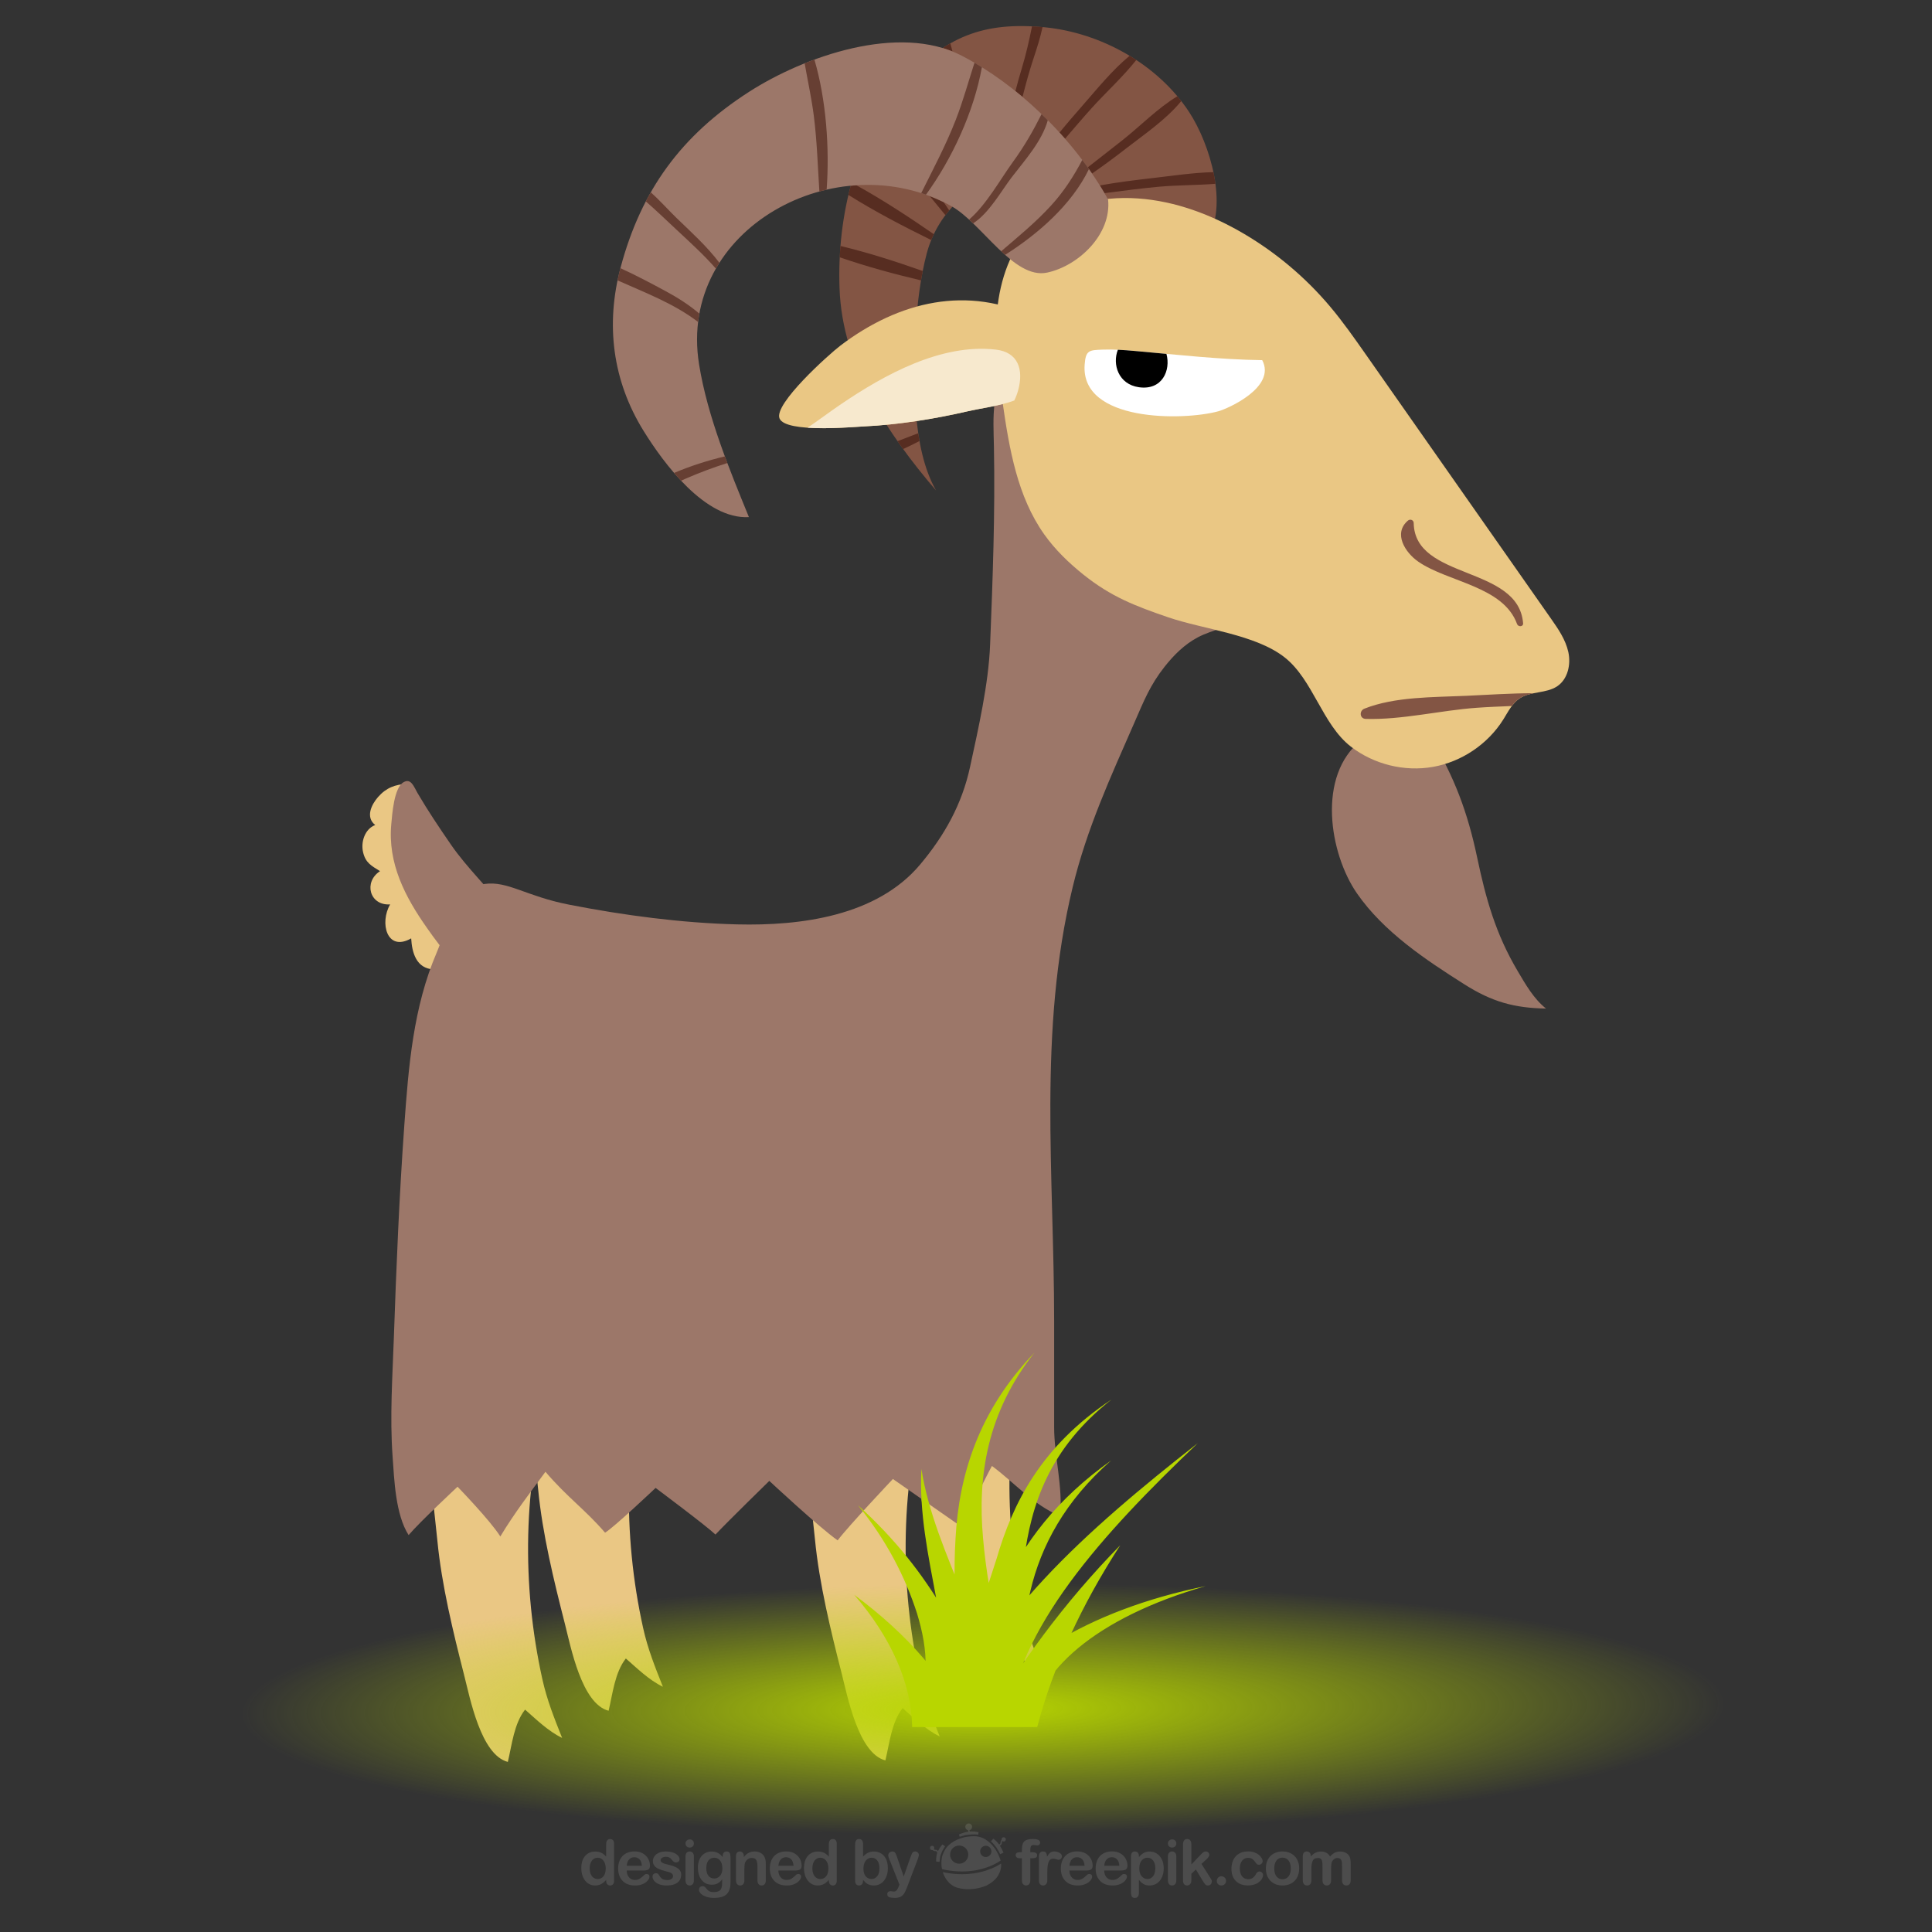
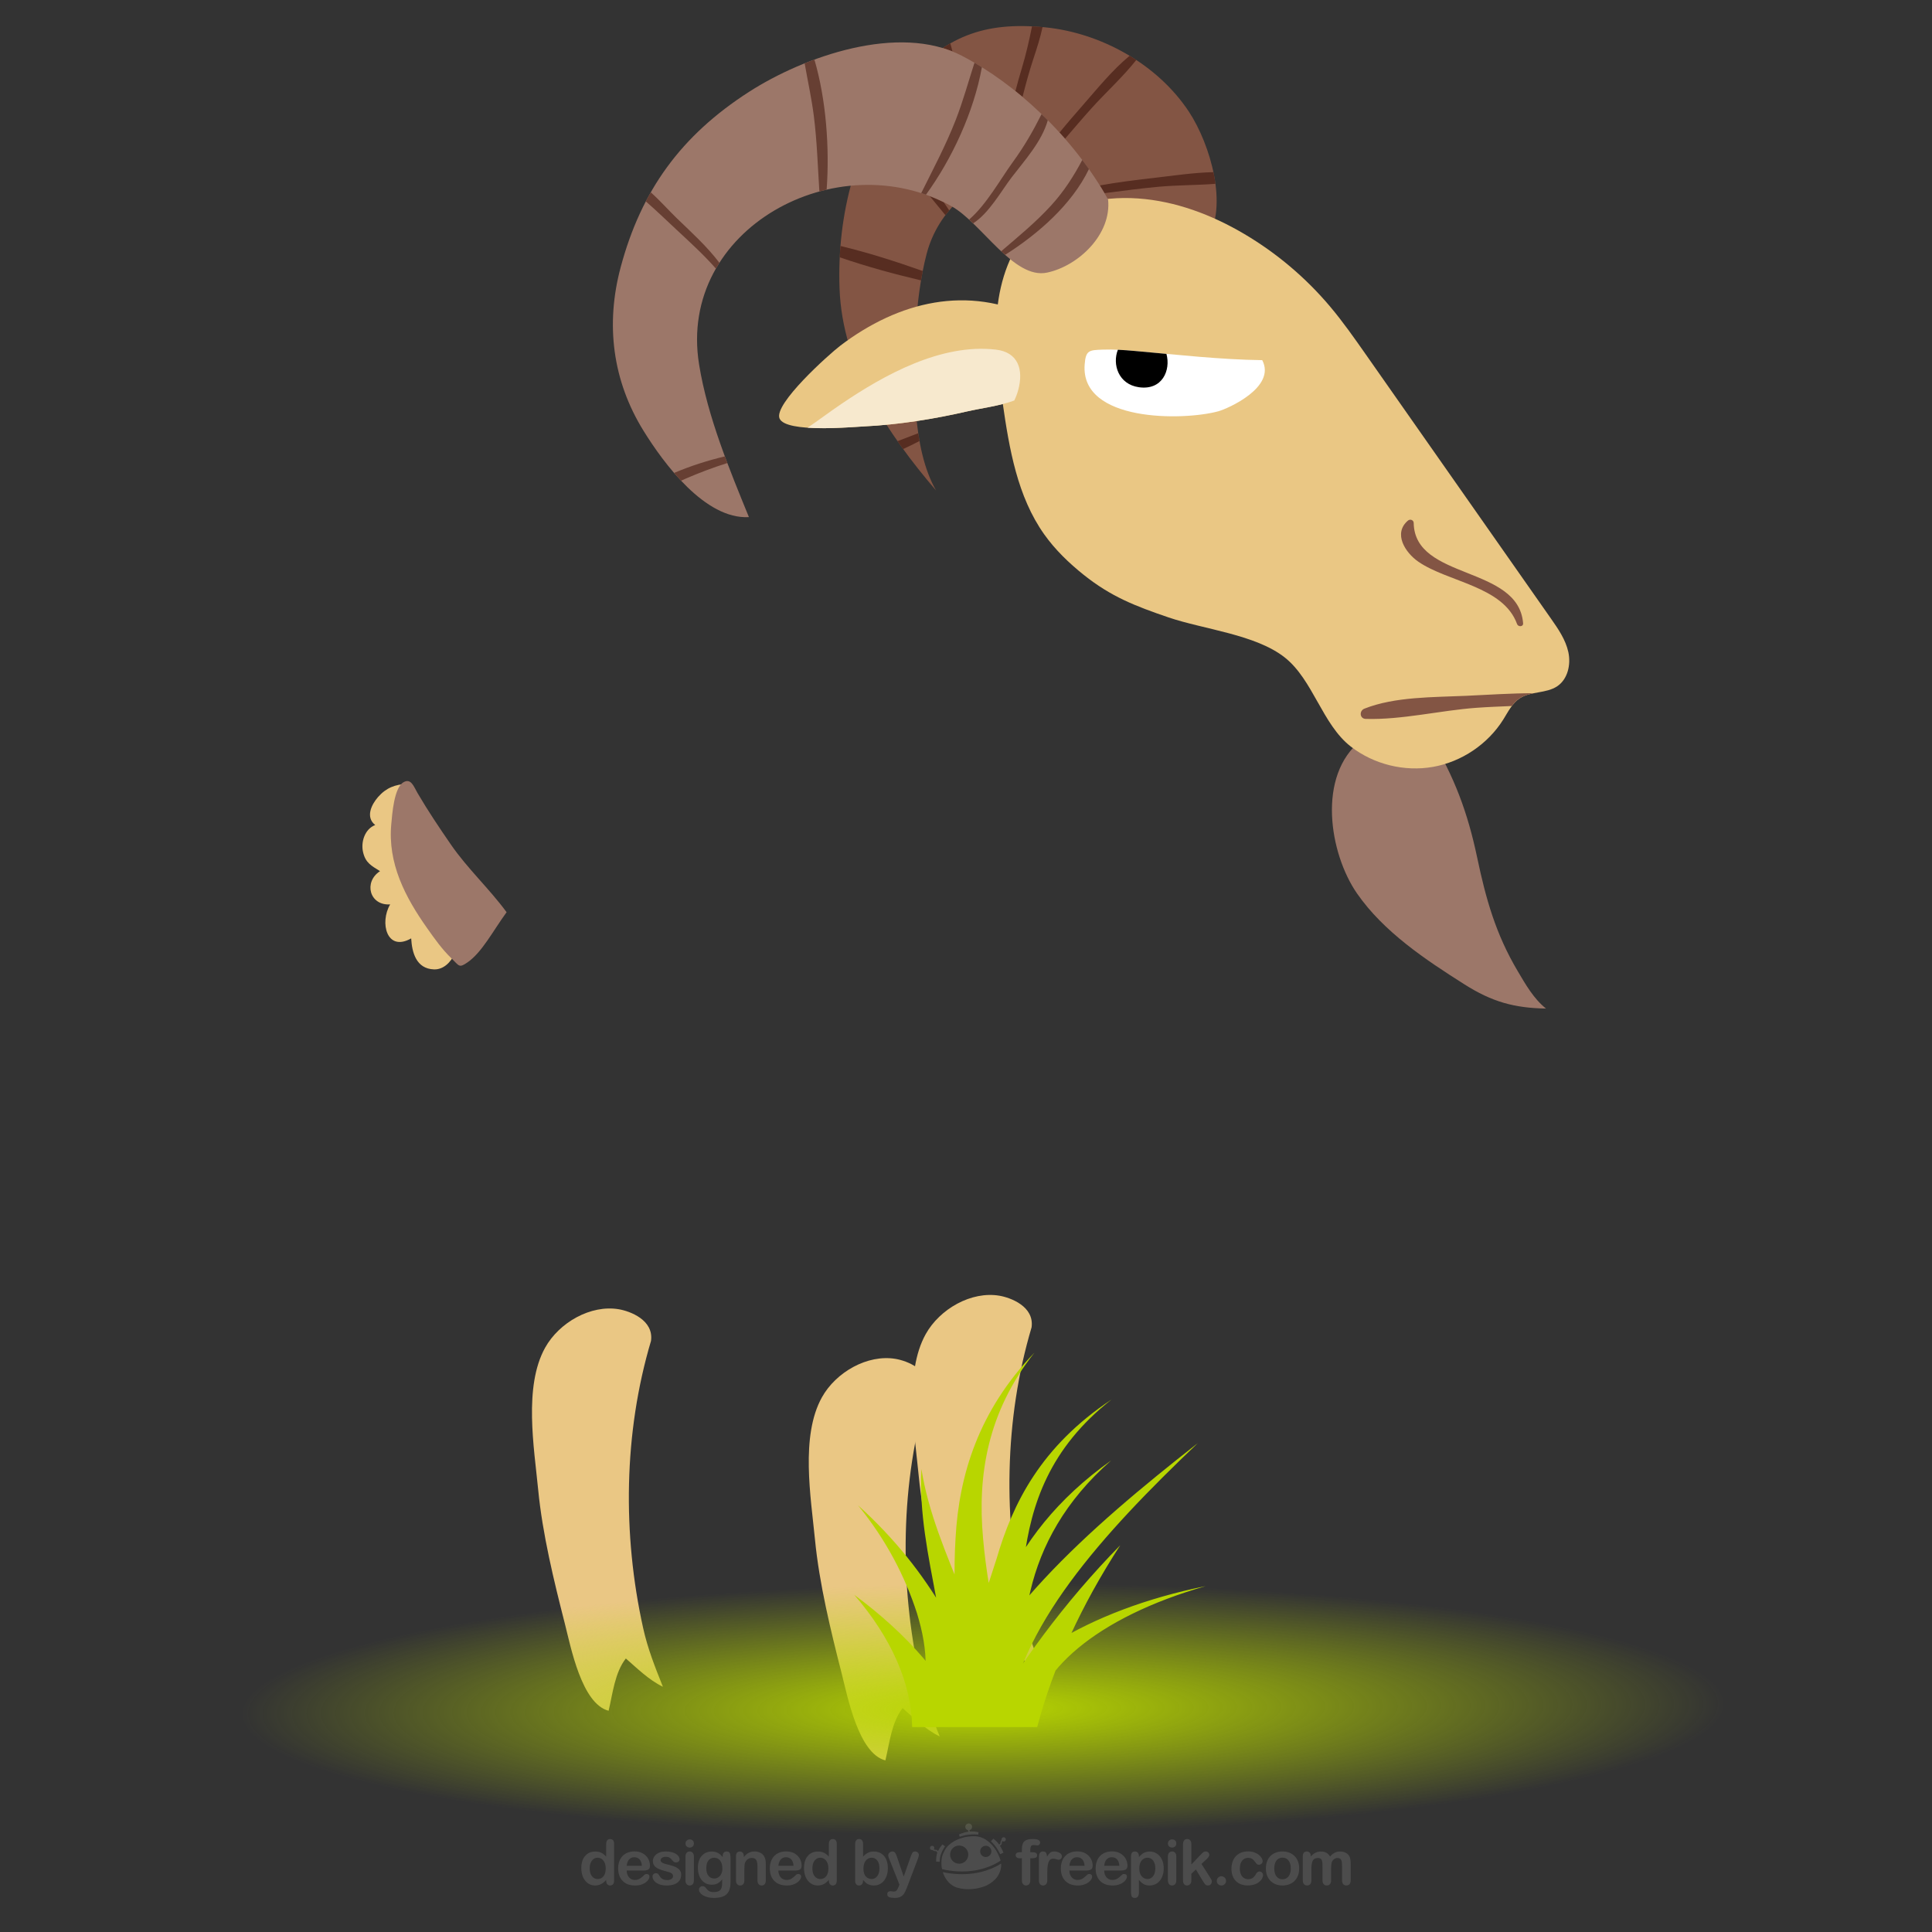
<svg xmlns="http://www.w3.org/2000/svg" xmlns:ns1="http://sodipodi.sourceforge.net/DTD/sodipodi-0.dtd" xmlns:ns2="http://www.inkscape.org/namespaces/inkscape" xmlns:xlink="http://www.w3.org/1999/xlink" xml:space="preserve" width="300" height="300" version="1.1" style="clip-rule:evenodd;fill-rule:evenodd;image-rendering:optimizeQuality;shape-rendering:geometricPrecision;text-rendering:geometricPrecision" viewBox="0 0 7937.5 7937.5" id="svg89" ns1:docname="503.svg" ns2:version="0.92.2 (5c3e80d, 2017-08-06)">
  <rect x="0" y="0" width="7937.5" height="7937.5" fill="#333333" stroke="none" />
  <ns1:namedview pagecolor="#ffffff" bordercolor="#666666" borderopacity="1" objecttolerance="10" gridtolerance="10" guidetolerance="10" ns2:pageopacity="0" ns2:pageshadow="2" ns2:window-width="1920" ns2:window-height="1017" id="namedview91" showgrid="false" units="px" ns2:zoom="1.8437536" ns2:cx="-54.797361" ns2:cy="119.24858" ns2:window-x="-8" ns2:window-y="-8" ns2:window-maximized="1" ns2:current-layer="svg89" />
  <defs id="defs4">
    <style type="text/css" id="style2">
    .fil2 {fill:none;fill-rule:nonzero}
    .fil7 {fill:black;fill-rule:nonzero}
    .fil3 {fill:#431C12;fill-rule:nonzero}
    .fil10 {fill:#4C4C4C;fill-rule:nonzero}
    .fil1 {fill:#572D21;fill-rule:nonzero}
    .fil9 {fill:#673F33;fill-rule:nonzero}
    .fil0 {fill:#835544;fill-rule:nonzero}
    .fil5 {fill:#9C7769;fill-rule:nonzero}
    .fil4 {fill:#EAC784;fill-rule:nonzero}
    .fil8 {fill:#F7E9CE;fill-rule:nonzero}
    .fil6 {fill:white;fill-rule:nonzero}
   </style>
    <radialGradient ns2:collect="always" xlink:href="#linearGradient5074" id="radialGradient5088" cx="9772.938" cy="8332.007" fx="9772.938" fy="8332.007" r="3659.315" gradientTransform="matrix(-0.893,0.01,-0.001,-0.245,13291.539,9496.224)" gradientUnits="userSpaceOnUse" />
    <linearGradient ns2:collect="always" id="linearGradient5074">
      <stop style="stop-color:#b8d600;stop-opacity:1;" offset="0" id="stop5070" />
      <stop style="stop-color:#b8d600;stop-opacity:0;" offset="1" id="stop5072" />
    </linearGradient>
    <radialGradient ns2:collect="always" xlink:href="#linearGradient5074" id="radialGradient5107" cx="9772.938" cy="8332.007" fx="9772.938" fy="8332.007" r="3659.315" gradientTransform="matrix(-0.893,0.01,-0.001,-0.245,13291.539,9496.224)" gradientUnits="userSpaceOnUse" />
    <radialGradient r="3659.315" fy="8332.007" fx="9772.938" cy="8332.007" cx="9772.938" gradientTransform="matrix(-0.893,0.01,-0.001,-0.245,13291.539,9496.224)" gradientUnits="userSpaceOnUse" id="radialGradient5119" xlink:href="#linearGradient5074" ns2:collect="always" />
  </defs>
  <g id="_3148427669744" transform="matrix(1.27,0,0,1.27,-332.998,-628.184)">
    <path style="fill:#835544;fill-rule:nonzero" ns2:connector-curvature="0" id="path7" d="m 4165.46,1272.04 c 72.13,-109.28 11.56,-311.52 -56.62,-415.24 -101.74,-154.76 -285.92,-256.38 -467.09,-273.94 -196.84,-19.05 -321.69,30.04 -452.6,176.48 -159.06,177.9 -219.44,433.99 -211.05,667.91 9.04,252.19 155.55,471.23 312.36,654.2 -78.84,-137.18 -73.27,-362.61 -65.8,-517.6 4,-83.23 15.18,-172.36 35.61,-249.56 36.77,-138.81 154.19,-241 295.83,-269.43 87.75,-17.64 154.73,-0.04 220.03,59.97 73.12,67.16 78.89,138.06 97.47,230.27 66.21,1.32 148.47,-3.91 214.59,-20.69 46.58,-11.83 77.84,-36.23 77.27,-42.37 z" class="fil0" />
    <path style="fill:#572d21;fill-rule:nonzero" ns2:connector-curvature="0" id="path9" d="m 3835.31,1119.65 c -4.94,-8.39 -10.01,-16.78 -15.23,-25.13 57.54,-10.35 115.72,-17.56 173.78,-24.18 61.76,-7.02 128.46,-17.3 193.72,-18.84 l 0.26,1.18 0.12,0.59 0.12,0.59 0.12,0.59 0.25,1.19 0.12,0.59 0.12,0.6 0.12,0.59 0.11,0.59 0.24,1.19 0.11,0.59 0.12,0.59 0.11,0.6 0.12,0.59 0.22,1.19 0.11,0.59 0.11,0.59 0.11,0.6 0.11,0.59 0.11,0.6 0.11,0.59 0.1,0.59 0.11,0.59 0.11,0.6 0.42,2.37 0.1,0.59 0.1,0.6 0.1,0.59 0.1,0.6 0.1,0.59 0.1,0.59 0.1,0.59 0.1,0.6 0.09,0.59 0.29,1.78 0.09,0.59 0.1,0.6 0.09,0.59 0.09,0.6 0.18,1.18 0.09,0.59 0.09,0.6 0.09,0.59 0.09,0.59 0.17,1.19 0.08,0.59 0.09,0.59 0.08,0.59 0.08,0.6 0.09,0.59 0.08,0.59 0.08,0.6 0.08,0.59 c -60.85,4.7 -123.14,4.03 -182.54,9.4 -58.96,5.35 -117.62,13.3 -176.31,20.8 z" class="fil1" />
-     <path style="fill:#572d21;fill-rule:nonzero" ns2:connector-curvature="0" id="path11" d="m 3794.85,1055.99 c -4.56,-6.65 -9.2,-13.29 -13.92,-19.9 38.21,-29.97 76.64,-59.64 114.69,-89.81 57.51,-45.64 112.13,-102.12 175.35,-140.26 l 1.61,1.91 0.03,0.03 0.17,0.21 0.2,0.24 4.56,5.57 0.19,0.25 0.2,0.24 0.2,0.23 v 0.01 l 0.19,0.24 0.2,0.25 0.2,0.24 0.19,0.25 4.09,5.15 0.19,0.25 0.19,0.24 0.15,0.18 0.05,0.07 c -49.1,60.14 -119.14,107.22 -179.61,154.23 -35.7,27.77 -71.96,54.64 -109.12,80.18 z" class="fil1" />
    <path style="fill:#572d21;fill-rule:nonzero" ns2:connector-curvature="0" id="path13" d="m 3707.51,943.42 c -5.85,-6.69 -11.77,-13.33 -17.76,-19.93 24.23,-29.82 49.46,-58.87 74.63,-87.62 47.38,-54.11 95.62,-114.14 152.12,-160.74 l 3.07,1.85 0.34,0.21 0.31,0.19 0.03,0.02 0.34,0.21 6.08,3.77 0.33,0.21 0.34,0.21 0.34,0.21 0.02,0.02 0.31,0.2 0.34,0.21 6.02,3.86 0.34,0.21 0.33,0.22 0.08,0.05 0.25,0.17 0.34,0.21 0.33,0.22 1.98,1.31 c -43.55,55.1 -97.55,103.85 -144.2,155.53 -29.31,32.48 -57.65,65.99 -86.31,99.2 z" class="fil1" />
    <path style="fill:#572d21;fill-rule:nonzero" ns2:connector-curvature="0" id="path15" d="m 3570.19,808.24 c -7.64,-6.43 -15.31,-12.76 -23.07,-18.98 6.16,-24.19 13,-48.22 20.19,-72.09 13.98,-46.35 24.4,-91.68 33.46,-137.32 l 3.67,0.18 0.52,0.03 0.53,0.03 h 0.17 l 0.35,0.03 0.53,0.03 0.52,0.03 0.53,0.03 0.53,0.03 0.53,0.03 0.53,0.03 0.52,0.04 1.59,0.09 0.54,0.04 0.53,0.03 0.53,0.03 0.53,0.04 0.53,0.03 2.13,0.15 0.53,0.03 0.53,0.04 0.54,0.04 0.54,0.03 0.53,0.04 0.53,0.04 0.54,0.04 0.53,0.04 0.54,0.04 0.54,0.04 0.53,0.04 0.54,0.04 2.16,0.17 0.53,0.04 0.54,0.04 0.54,0.04 0.54,0.04 0.54,0.05 0.54,0.04 0.55,0.05 0.53,0.04 0.55,0.05 0.54,0.04 0.54,0.05 0.54,0.04 0.55,0.05 1.63,0.14 0.54,0.05 0.55,0.05 0.54,0.05 c -7.09,33.75 -17.88,67.16 -28.86,100.36 -13.77,41.64 -25.3,83.56 -35.9,125.64 z" class="fil1" />
    <path style="fill:#572d21;fill-rule:nonzero" ns2:connector-curvature="0" id="path17" d="m 3343.5,661.09 c -10.31,-4.15 -20.86,-7.83 -31.56,-11.04 l 0.37,-0.25 0.18,-0.12 0.2,-0.14 c 7.89,-5.17 15.85,-10.03 23.88,-14.6 2.38,8.69 4.68,17.42 6.93,26.15 z" class="fil1" />
    <path style="fill:#572d21;fill-rule:nonzero" ns2:connector-curvature="0" id="path19" d="m 3320.59,1190.69 c -17.05,-20.41 -33.88,-41.05 -50.67,-61.7 15.15,5.77 30.17,12.28 44.95,19.51 6.15,8.85 12.16,17.76 18.04,26.76 -1.4,1.65 -2.76,3.31 -4.13,4.99 l -0.2,0.24 -0.04,0.06 -0.15,0.18 c -2.53,3.11 -5.01,6.27 -7.43,9.47 l -0.18,0.25 z" class="fil1" />
-     <path style="fill:#572d21;fill-rule:nonzero" ns2:connector-curvature="0" id="path21" d="m 3274.71,1271.19 c -89.74,-44.14 -182.41,-92.24 -267.87,-145.96 l 1.91,-7.94 0.11,-0.46 0.12,-0.47 0.23,-0.94 0.11,-0.46 0.12,-0.47 0.11,-0.46 2.11,-8.39 0.12,-0.47 0.06,-0.22 0.06,-0.24 0.12,-0.46 0.12,-0.47 2.21,-8.36 c 6.06,-0.59 12.17,-1.07 18.25,-1.46 85.83,47.31 170.77,103.28 250.52,158.24 -0.79,1.65 -1.57,3.32 -2.34,4.99 l -0.13,0.29 -0.14,0.3 -0.1,0.22 -0.03,0.07 -0.13,0.3 -0.14,0.29 -1.98,4.45 -0.13,0.3 -0.13,0.3 -0.13,0.3 -0.01,0.02 -0.12,0.27 -0.13,0.3 -1.9,4.49 -0.13,0.3 -0.12,0.3 -0.13,0.3 -0.05,0.12 -0.07,0.18 -0.12,0.3 -0.12,0.3 z" class="fil1" />
    <path style="fill:#572d21;fill-rule:nonzero" ns2:connector-curvature="0" id="path23" d="m 3241.66,1401.67 c -88.28,-20.86 -177.94,-45.29 -262.9,-74.71 0.34,-7.05 0.75,-14.12 1.22,-21.2 l 0.04,-0.57 v -0.01 l 0.04,-0.56 0.62,-8.6 0.04,-0.58 0.05,-0.57 0.04,-0.57 0.02,-0.3 0.03,-0.28 0.04,-0.57 0.05,-0.58 0.04,-0.57 0.14,-1.72 c 88.76,21.45 178.99,50.05 266.08,81.02 l -0.09,0.47 -0.1,0.47 -0.08,0.46 -0.1,0.48 -0.09,0.47 -0.09,0.47 -0.01,0.03 -0.09,0.44 -0.09,0.47 -0.09,0.47 -0.09,0.47 -0.09,0.47 -0.09,0.47 -0.09,0.47 -0.09,0.48 -0.02,0.11 -0.07,0.36 -0.63,3.31 -0.03,0.19 c -1.23,6.56 -2.41,13.17 -3.52,19.81 z" class="fil1" />
    <path style="fill:none;fill-rule:nonzero" ns2:connector-curvature="0" id="path25" d="m 3225.34,1550.72 c -72.99,-3.89 -159.94,-9.04 -234.93,-15.49 -0.94,-4.9 -1.85,-9.79 -2.68,-14.71 l -0.05,-0.26 m -3.29,-21.4 c 76.83,5.89 167.22,15.92 242.63,26.13 l -0.43,6.05 -0.03,0.41 -0.03,0.4 -0.03,0.4 v 0.15 l -0.03,0.26 -0.02,0.4 -0.03,0.4 -0.06,0.81 -0.02,0.4 -0.03,0.4 -0.02,0.4 -0.06,0.81 v 0.07 l -0.03,0.33 -0.02,0.4 -0.03,0.4 -0.38,6.03 -0.03,0.4 -0.4,6.81" class="fil2" />
    <path style="fill:#431c12;fill-rule:nonzero" ns2:connector-curvature="0" id="path27" d="m 3041.45,1701.3 c 59.88,-8.89 120.4,-15.84 179.29,-16.9 -0.07,7.4 -0.11,14.85 -0.11,22.34 0,0.81 0,1.62 0,2.45 -41.62,5.29 -83.15,12.38 -124.7,17.78 -7.41,0.98 -22.47,1.92 -41.81,3.12 -4.38,-9.53 -8.6,-19.13 -12.67,-28.79 z" class="fil3" />
    <path style="fill:#572d21;fill-rule:nonzero" ns2:connector-curvature="0" id="path29" d="m 3183.92,1947.41 -0.29,-0.4 -0.29,-0.4 -0.29,-0.39 -0.28,-0.39 -0.29,-0.4 -0.29,-0.4 -0.29,-0.4 -0.57,-0.79 -0.28,-0.39 -0.29,-0.4 -1.15,-1.59 -0.28,-0.4 -0.57,-0.79 -0.29,-0.4 -0.29,-0.4 -0.28,-0.39 -0.29,-0.4 -0.28,-0.4 -0.29,-0.4 -0.27,-0.37 -0.02,-0.03 -0.28,-0.4 -0.29,-0.39 -0.28,-0.4 -0.28,-0.4 -0.29,-0.4 -0.28,-0.4 -3.12,-4.39 -0.28,-0.4 -0.29,-0.39 -0.28,-0.41 -0.28,-0.39 -0.28,-0.41 -0.29,-0.4 -0.17,-0.23 -0.11,-0.17 -0.28,-0.4 -0.28,-0.4 -0.28,-0.4 -0.29,-0.4 -3.08,-4.41 c 22.4,-8.38 44.7,-17.02 66.98,-25.75 l 0.05,0.4 0.66,4.37 0.07,0.4 0.06,0.4 0.06,0.4 0.06,0.39 0.06,0.4 0.06,0.4 0.06,0.39 0.06,0.4 0.07,0.39 0.06,0.4 0.06,0.4 0.51,3.16 0.06,0.39 0.07,0.4 0.06,0.4 0.07,0.39 0.06,0.4 0.07,0.39 0.06,0.4 0.07,0.39 0.06,0.39 0.07,0.4 0.07,0.39 0.06,0.39 0.07,0.4 0.06,0.39 0.13,0.79 0.07,0.39 v 0 l 0.07,0.4 0.07,0.39 0.07,0.39 0.06,0.4 0.07,0.39 0.07,0.39 0.07,0.39 0.07,0.4 0.06,0.39 0.07,0.39 0.07,0.39 0.07,0.39 0.07,0.4 0.07,0.39 0.07,0.39 0.07,0.39 c -17.22,8.95 -34.91,17.69 -52.91,25.99 z" class="fil1" />
    <path style="fill:#eac784;fill-rule:nonzero" ns2:connector-curvature="0" id="path31" d="m 3263.59,4993.08 c -88.54,297.53 -92.58,625.21 -25.55,928.38 15.11,68.34 38.73,126.84 64.07,190.45 -45.51,-22 -83.32,-59.65 -119.92,-91.53 -35.97,45.81 -42.59,114.49 -55.74,169.13 -87.19,-22.3 -122.43,-206.84 -141.47,-281.32 -35.66,-139.62 -72.49,-290.55 -86.36,-433.44 -13.28,-136.78 -47.41,-334.09 22.43,-459.74 45.31,-81.52 147.66,-139.98 238.8,-124.34 35.5,6.1 113.27,34.42 103.74,102.41 z" class="fil4" />
-     <path style="fill:#eac784;fill-rule:nonzero" ns2:connector-curvature="0" id="path33" d="m 2042.15,4997.95 c -88.52,297.53 -92.57,625.2 -25.53,928.37 15.11,68.35 38.74,126.85 64.06,190.46 -45.5,-22.01 -83.31,-59.64 -119.91,-91.53 -35.97,45.81 -42.59,114.49 -55.73,169.13 -87.21,-22.31 -122.46,-206.87 -141.47,-281.31 -35.67,-139.63 -72.51,-290.56 -86.36,-433.45 -13.28,-136.78 -47.44,-334.1 22.41,-459.74 45.32,-81.51 147.66,-139.98 238.81,-124.34 35.5,6.11 113.27,34.41 103.72,102.41 z" class="fil4" />
    <path style="fill:#eac784;fill-rule:nonzero" ns2:connector-curvature="0" id="path35" d="m 2368.19,4832.51 c -88.52,297.5 -92.58,625.2 -25.54,928.35 15.12,68.36 38.74,126.85 64.06,190.47 -45.49,-22.02 -83.31,-59.66 -119.91,-91.52 -35.97,45.81 -42.59,114.48 -55.72,169.11 -87.21,-22.3 -122.46,-206.85 -141.48,-281.32 -35.67,-139.62 -72.5,-290.53 -86.36,-433.42 -13.28,-136.8 -47.43,-334.12 22.43,-459.77 45.31,-81.51 147.65,-139.95 238.79,-124.31 35.51,6.09 113.28,34.41 103.73,102.41 z" class="fil4" />
    <path style="fill:#eac784;fill-rule:nonzero" ns2:connector-curvature="0" id="path37" d="m 3599.34,4788.71 c -88.52,297.52 -92.57,625.2 -25.54,928.37 15.12,68.35 38.75,126.83 64.07,190.45 -45.5,-22.02 -83.3,-59.64 -119.91,-91.53 -35.98,45.81 -42.6,114.49 -55.73,169.12 -87.22,-22.3 -122.46,-206.85 -141.47,-281.32 -35.67,-139.62 -72.5,-290.54 -86.37,-433.42 -13.27,-136.79 -47.43,-334.1 22.43,-459.76 45.31,-81.52 147.65,-139.96 238.81,-124.32 35.5,6.1 113.27,34.41 103.71,102.41 z" class="fil4" />
    <path style="fill:#eac784;fill-rule:nonzero" ns2:connector-curvature="0" id="path39" d="m 1738.83,3491.05 c 22.68,46.77 -12.29,141.52 -72.59,139.55 -57.96,-1.88 -71.31,-55.37 -73.88,-100.29 -79.38,45.04 -102.57,-51.51 -67.99,-109.97 -67.14,4.52 -86.54,-72.81 -32.77,-107.55 -28.22,-17.65 -46.78,-26.62 -54.9,-61.47 -7.64,-32.75 5.56,-74.91 39.33,-87.75 -31.8,-24.99 -12.83,-65.49 9.24,-90.64 25.99,-29.64 55.52,-41.01 94.05,-42.36 12.77,109.88 69.1,215.71 104.2,319.58 11.68,34.6 21.12,61.14 39.43,92.14 7.27,12.32 18.82,31.99 15.88,48.76 z" class="fil4" />
-     <path style="fill:#9c7769;fill-rule:nonzero" ns2:connector-curvature="0" id="path41" d="m 4295.22,2498.33 c -37.73,17.78 -113.51,34.36 -157.94,57.93 -43.67,23.16 -78.21,58.09 -107.02,94.44 -47.73,60.25 -67.51,111.17 -98.44,181.91 -76.98,176.11 -153.86,342.62 -199.64,532.29 -112.5,466.17 -59.84,930.83 -59.84,1404.52 0,114.08 -0.02,228.18 0,342.26 0.02,93.69 29.21,195.03 18.92,286.54 -82.91,-32.06 -151.11,-110.73 -220.2,-161.24 -22.55,40.98 -98.79,196.5 -98.79,196.5 l -221.51,-154.34 c 0,0 -142.98,151.24 -178.76,198.51 -58.37,-40.57 -221.07,-192.35 -221.07,-192.35 0,0 -130.68,127.5 -174.2,173.54 -29.82,-28.44 -193.66,-150.79 -193.66,-150.79 0,0 -136.7,129.63 -163.54,144.72 -64.68,-75.17 -122.22,-114.18 -192.78,-196.91 -50.81,68.87 -102.19,136.25 -145.98,209.25 -33.22,-52.69 -138.39,-160.91 -138.39,-160.91 0,0 -120.68,112.38 -158.31,156.44 -42.47,-66.44 -46.47,-178.59 -51.91,-255.2 -9.16,-129.17 -0.25,-256.52 4.24,-385.49 7.95,-228.59 17.27,-455.32 33.73,-684.59 13.71,-190.9 28.82,-382.25 105.1,-560.01 29.81,-69.48 60.08,-207.9 154.5,-221.12 75.38,-10.57 132.94,39.5 273.97,67.07 176.35,34.47 363.39,59.34 543.19,63.72 204.89,5 451.34,-26.3 591.84,-193.51 79.04,-94.08 135.58,-195.43 161.57,-315.77 26.87,-124.49 59.79,-268.02 64.86,-394.83 8.52,-213.21 16.52,-427.93 12.39,-640.43 -1.95,-100.31 -10.88,-185.96 56.58,-266.75 79.95,-95.75 116.21,22.5 163.27,98.81 116.02,188.13 192.91,413.94 362.3,562.69 56.04,49.22 180.53,177.28 235.52,163.1 z" class="fil5" />
    <path style="fill:#9c7769;fill-rule:nonzero" ns2:connector-curvature="0" id="path43" d="m 1901.04,3445.62 c -56.17,-76.43 -126.4,-140.86 -180.05,-218.68 -37.95,-55.05 -74.21,-109.01 -107.96,-166.63 -12.05,-20.58 -21.04,-49.66 -45.74,-34.98 -30.58,18.17 -36.27,103.17 -39.24,134.74 -11.96,127.29 44.39,236.1 116.51,338 24.36,34.44 47.46,67.23 77.94,96.68 25.77,24.86 24.25,32.25 51.97,13.22 46.86,-32.22 82.04,-101.12 126.57,-162.35 z" class="fil5" />
    <path style="fill:#9c7769;fill-rule:nonzero" ns2:connector-curvature="0" id="path45" d="m 4890.53,2881.15 c 76.46,126.01 119.65,242.07 150.25,387.34 28.1,133.5 59.78,247.05 130.9,367.18 25.69,43.38 51.77,89.61 91.82,121.63 -103.31,-1.83 -174.61,-21.76 -263.87,-78.29 -126.14,-79.89 -261.3,-169.74 -347.56,-294.2 -89.46,-129.12 -130.48,-381.41 13.41,-495.25 62.23,-49.22 178.85,-56.85 225.05,-8.41 z" class="fil5" />
    <path style="fill:#eac784;fill-rule:nonzero" ns2:connector-curvature="0" id="path47" d="m 3598.16,1231.64 c 97.16,-73.7 223.51,-103.44 345.16,-95.05 121.65,8.39 238.87,52.81 343.88,114.8 104.81,61.85 199.06,141.54 277.53,234.56 41.55,49.3 78.62,102.17 115.63,154.97 199.66,284.84 399.29,569.68 598.95,854.5 23.62,33.69 47.76,68.58 56.48,108.8 8.73,40.23 -1.86,87.55 -36.05,110.47 -35.54,23.83 -85.53,15.55 -121.29,39.06 -24.39,16.05 -37.66,43.86 -53.19,68.59 -49.98,79.67 -134.63,136.73 -227.24,153.12 -92.62,16.4 -191.73,-8.09 -266.03,-65.76 -92.34,-71.67 -121.87,-215.53 -213.49,-288.08 -94.25,-74.64 -262.53,-90.96 -376.33,-129.76 -107.32,-36.61 -185.48,-66.86 -274.12,-137.58 -47.87,-38.22 -92.43,-81.18 -127.87,-131.13 -86.79,-122.3 -112.94,-276.27 -134.32,-424.71 -14.29,-99.19 -27.5,-199.6 -18,-299.36 9.52,-99.75 43.82,-200.15 113.26,-272.41 z" class="fil4" />
    <path style="fill:#835544;fill-rule:nonzero" ns2:connector-curvature="0" id="path49" d="m 5223.91,2737.19 c -73.49,0.02 -147.6,5.13 -219.48,8.43 -104.92,4.81 -229.7,2.38 -328.51,41.55 -17.01,6.75 -15.66,32.55 4.48,33.12 117.55,3.38 240.63,-27.46 358.65,-35.98 37.64,-2.71 75.76,-4.11 113.93,-5.71 7.22,-9.59 15.4,-18.22 25.47,-24.85 13.61,-8.95 29.3,-13.3 45.46,-16.56 z" class="fil0" />
    <path style="fill:#835544;fill-rule:nonzero" ns2:connector-curvature="0" id="path51" d="m 5189.44,2510.83 c -15.18,-187.85 -350.77,-138.79 -353.94,-324.3 -0.19,-9.98 -11.62,-13.8 -18.7,-7.74 -48.6,41.55 -8.64,103.69 33.67,132.89 96.22,66.43 275.12,79.13 319.44,201.79 3.54,9.81 20.49,9.3 19.53,-2.64 z" class="fil0" />
    <path style="fill:#ffffff;fill-rule:nonzero" ns2:connector-curvature="0" id="path53" d="m 4345.51,1659.73 c -135.62,-1.77 -276.67,-17.76 -411.42,-29.67 -34.43,-3.02 -69.05,-5.7 -104.4,-4.39 -44.17,1.6 -55.22,1.56 -58.65,48.65 -13.58,185.69 318.24,181.93 432.25,150.86 30.9,-8.43 188.44,-77.87 142.22,-165.45 z" class="fil6" />
    <path style="fill:#000000;fill-rule:nonzero" ns2:connector-curvature="0" id="path55" d="m 4035.62,1639.43 c 14.47,52.93 -13.33,118.65 -89.14,107.86 -66.15,-9.4 -86.6,-74.02 -67.92,-121.23 18.61,0.86 37.1,2.38 55.53,4 33.51,2.96 67.42,6.18 101.53,9.37 z" class="fil7" />
    <path style="fill:#eac784;fill-rule:nonzero" ns2:connector-curvature="0" id="path57" d="m 3610.7,1523.47 c -216.99,-108.52 -441.48,-54.08 -630.16,89.44 -35.96,27.35 -216.64,189.2 -196.45,235.65 20.68,47.54 237.33,27.18 274.57,25.39 109.62,-5.25 226.48,-24.01 333.53,-48.72 67.33,-15.53 165.81,-22.98 217.43,-74.14 68.31,-67.72 13.16,-171.1 1.08,-227.62 z" class="fil4" />
    <path style="fill:#f7e9ce;fill-rule:nonzero" ns2:connector-curvature="0" id="path59" d="m 3543.4,1790.29 c 5.16,-10.66 9.41,-21.75 12.57,-33.26 18.39,-67 -0.22,-122.99 -71.78,-131.36 -177.02,-20.71 -361.31,81.39 -501.22,176.38 -37.3,25.32 -72.25,51.85 -108.27,76.23 71.15,4.82 161.17,-3.23 183.96,-4.33 109.62,-5.25 226.48,-24.01 333.53,-48.72 44.32,-10.22 102.14,-16.95 151.21,-34.94 z" class="fil8" />
    <path style="fill:#9c7769;fill-rule:nonzero" ns2:connector-curvature="0" id="path61" d="m 3628.48,860.67 c 87.77,84.02 163.6,180.74 218.36,279.16 11.85,112.7 -95.64,215.04 -197.21,236.65 -108.16,23.02 -211.79,-160.52 -309.65,-214.89 -369.42,-205.19 -886.33,72.56 -816.4,510.98 27.31,171.16 100.81,346.25 161.37,494.91 -141.52,8.06 -275.6,-173.65 -340.92,-279.2 -100.21,-161.84 -123.65,-343.76 -73.88,-529.51 66.63,-248.67 195.69,-425.9 414.87,-566.85 177.91,-114.43 484.81,-223.08 688.69,-116.94 90.03,46.86 177.08,111.32 254.77,185.69 z" class="fil5" />
    <path style="fill:#673f33;fill-rule:nonzero" ns2:connector-curvature="0" id="path63" d="m 3506.54,1312.72 -0.2,-0.19 -0.2,-0.18 -0.2,-0.18 -0.2,-0.18 -0.2,-0.18 -0.03,-0.04 -0.17,-0.15 -0.19,-0.18 -0.2,-0.19 -0.2,-0.18 -0.2,-0.18 -0.2,-0.19 -0.2,-0.18 -0.2,-0.18 -0.19,-0.18 -0.2,-0.19 -0.2,-0.19 -0.2,-0.18 -0.2,-0.18 -0.2,-0.19 -0.2,-0.18 -0.2,-0.19 -0.2,-0.18 -0.2,-0.19 -0.2,-0.19 -0.2,-0.18 -0.19,-0.18 -0.2,-0.19 -0.2,-0.18 -0.2,-0.19 c 55.77,-47.73 112.76,-94.48 162.22,-148.77 41.43,-45.52 72.72,-94.59 100.23,-146.6 l 0.35,0.46 0.06,0.08 0.28,0.38 0.34,0.45 0.35,0.46 0.34,0.46 0.34,0.45 0.35,0.46 0.34,0.45 0.34,0.46 0.34,0.46 0.32,0.42 0.02,0.04 0.34,0.45 0.34,0.46 0.34,0.46 0.34,0.46 0.35,0.46 0.34,0.46 0.34,0.45 0.34,0.46 0.34,0.46 0.67,0.92 0.34,0.46 0.34,0.46 0.34,0.46 0.34,0.46 0.34,0.46 0.33,0.46 0.34,0.46 0.68,0.92 0.33,0.46 0.33,0.46 0.34,0.46 0.34,0.46 0.33,0.46 0.34,0.46 0.33,0.46 0.34,0.46 0.33,0.46 0.04,0.05 0.3,0.42 0.33,0.46 0.33,0.46 0.33,0.46 0.34,0.46 0.33,0.46 0.33,0.46 0.33,0.46 0.34,0.46 0.66,0.93 0.33,0.46 0.33,0.46 0.33,0.46 0.33,0.46 0.33,0.47 0.33,0.46 0.33,0.46 0.33,0.46 0.18,0.25 0.15,0.21 1.3,1.85 c -55.59,115.26 -165.17,210.4 -271.18,277.56 -2.34,-2.06 -4.67,-4.16 -7,-6.28 z" class="fil9" />
    <path style="fill:#673f33;fill-rule:nonzero" ns2:connector-curvature="0" id="path65" d="m 3409.87,1216.92 -0.14,-0.14 -0.06,-0.05 -0.2,-0.2 -0.2,-0.19 -0.21,-0.19 -0.2,-0.2 -0.61,-0.57 -0.2,-0.2 -0.2,-0.19 -0.21,-0.19 -0.4,-0.38 -0.2,-0.2 -0.2,-0.19 -0.2,-0.19 -0.2,-0.19 -0.21,-0.2 -0.2,-0.18 -0.2,-0.2 -0.2,-0.19 -0.21,-0.19 -0.2,-0.19 -0.2,-0.19 v -0.01 l -0.2,-0.18 -0.2,-0.19 -0.21,-0.19 -0.19,-0.19 -0.21,-0.19 -0.2,-0.19 -0.2,-0.19 -0.21,-0.19 -0.19,-0.19 -0.21,-0.19 -0.2,-0.19 -0.2,-0.19 -0.2,-0.18 -0.2,-0.19 -0.2,-0.19 -0.21,-0.19 -0.2,-0.19 -0.2,-0.18 -0.2,-0.19 -0.2,-0.19 -1.41,-1.31 -0.21,-0.19 -0.19,-0.18 -0.21,-0.19 -0.2,-0.19 -0.2,-0.18 -0.2,-0.19 -0.2,-0.18 -1.21,-1.12 c 56.31,-48.21 101.42,-130.9 142.24,-186.94 36.45,-50.05 65.25,-100.29 92.36,-154.22 l 0.32,0.31 0.31,0.3 0.64,0.61 0.31,0.31 0.32,0.3 0.31,0.31 0.32,0.3 0.32,0.31 0.31,0.3 0.31,0.31 0.32,0.3 0.32,0.31 0.31,0.31 0.31,0.3 0.32,0.31 0.06,0.06 0.26,0.25 0.31,0.3 0.31,0.31 0.32,0.31 0.31,0.3 0.31,0.31 0.32,0.31 0.31,0.3 0.31,0.31 0.32,0.31 0.31,0.3 0.32,0.31 0.31,0.31 0.06,0.05 0.25,0.26 0.32,0.31 0.31,0.31 0.31,0.3 0.32,0.31 0.31,0.31 0.31,0.31 0.31,0.31 0.32,0.31 0.31,0.3 0.31,0.31 0.31,0.31 0.32,0.31 0.04,0.04 0.26,0.27 0.32,0.31 0.31,0.31 0.31,0.31 0.31,0.31 0.31,0.31 0.32,0.31 0.3,0.31 0.63,0.62 0.31,0.31 0.31,0.31 0.31,0.31 0.03,0.03 0.28,0.28 0.31,0.31 0.31,0.31 1.85,1.88 c -19.51,69 -74.51,129.24 -116.8,184.46 -33.25,43.47 -73.09,116.11 -124.91,149.09 z" class="fil9" />
    <path style="fill:#673f33;fill-rule:nonzero" ns2:connector-curvature="0" id="path67" d="m 3257.69,1124.49 -5.99,-2.07 -0.23,-0.08 h -0.02 l -0.89,-0.3 -0.05,-0.02 -0.24,-0.08 c -2.63,-0.89 -5.26,-1.76 -7.91,-2.62 38.93,-78.37 79.84,-155.1 111.72,-237 23.59,-60.5 40.66,-123.07 60.58,-184.7 3.12,1.83 6.23,3.66 9.33,5.52 l 0.05,0.03 8.23,4.99 0.02,0.02 0.36,0.21 3.36,2.07 0.37,0.23 0.06,0.04 0.32,0.19 1.86,1.17 c -26.09,144.7 -96.54,296.21 -180.93,412.4 z" class="fil9" />
    <path style="fill:none;fill-rule:nonzero" ns2:connector-curvature="0" id="path69" d="m 3128.93,1095.7 -7.46,-0.72 c -4.76,-0.42 -9.51,-0.79 -14.25,-1.09 4.98,-28.34 6.01,-59.23 9.62,-80.2 7.27,-42.14 14.55,-84.3 21.51,-126.5 14.55,-88.19 17.1,-167.63 10.88,-254.75 3.29,-0.16 6.58,-0.3 9.86,-0.4 l 0.29,-0.01 h 0.09 m 7.79,-0.18 c 30.43,89.26 7.44,189 -8.55,279.85 -9.08,51.53 -10.68,128.51 -29.78,184" class="fil2" />
    <path style="fill:#673f33;fill-rule:nonzero" ns2:connector-curvature="0" id="path71" d="m 2912.88,1114.07 c -5.23,-81.2 -7.6,-162.51 -17.84,-243.53 -7.23,-57.19 -19.84,-114 -29.8,-171.02 l 5.38,-2.17 0.49,-0.19 0.39,-0.16 0.1,-0.04 0.5,-0.19 c 3.43,-1.36 6.89,-2.7 10.35,-4.03 l 0.07,-0.03 0.42,-0.16 0.49,-0.19 c 3.14,-1.19 6.28,-2.38 9.43,-3.55 l 0.5,-0.19 0.26,-0.09 0.24,-0.09 0.49,-0.18 0.51,-0.19 1.99,-0.72 c 38.27,130.9 49.19,286.73 39.56,420.78 -7.91,1.83 -15.73,3.8 -23.53,5.94 z" class="fil9" />
    <path style="fill:none;fill-rule:nonzero" ns2:connector-curvature="0" id="path73" d="m 2725.52,1202.75 c -38.19,-115.47 -104.45,-217.47 -155.92,-326.26 6.15,-5.16 12.39,-10.27 18.72,-15.34 l 0.44,-0.36 0.02,-0.01 m 8.24,-6.51 c 33.07,51.91 58.18,110.59 81.75,165.19 23.87,55.31 48.74,113.09 62.3,172.56 -5.25,3.51 -10.44,7.08 -15.55,10.73" class="fil2" />
    <path style="fill:#673f33;fill-rule:nonzero" ns2:connector-curvature="0" id="path75" d="m 2578.11,1363.59 c -38.63,-44.17 -82.1,-83.6 -125.51,-124.1 -34.14,-31.86 -66.93,-63.48 -101.15,-93.39 l 0.72,-1.4 0.24,-0.46 0.25,-0.46 4.16,-7.85 0.06,-0.11 0.19,-0.34 0.25,-0.46 c 1.48,-2.75 2.98,-5.5 4.49,-8.23 l 0.25,-0.45 0.06,-0.11 0.19,-0.34 0.25,-0.46 0.26,-0.45 3.31,-5.9 0.26,-0.46 0.25,-0.45 0.26,-0.45 0.52,-0.9 c 30.55,27.12 58.22,58.73 84.28,83.85 47.83,46.14 97.91,91.35 137.78,144.14 l -1.98,3.14 -0.04,0.05 c -3.21,5.13 -6.32,10.32 -9.35,15.59 z" class="fil9" />
-     <path style="fill:#673f33;fill-rule:nonzero" ns2:connector-curvature="0" id="path77" d="m 2520.58,1536.17 c -78.77,-60.03 -170.7,-94.29 -260.63,-134.54 l 0.13,-0.61 1.58,-7.4 0.02,-0.07 0.12,-0.55 c 1.22,-5.55 2.5,-11.11 3.86,-16.66 l 0.04,-0.16 0.11,-0.46 1.85,-7.42 0.16,-0.62 0.05,-0.2 0.11,-0.42 0.16,-0.61 0.16,-0.63 0.97,-3.7 c 50.52,23.03 99.8,49.27 145.95,74.13 39.64,21.37 76.57,44.89 109.45,72.96 -0.43,2.35 -0.85,4.72 -1.24,7.09 v 0.02 c -1.09,6.57 -2.04,13.19 -2.85,19.85 z" class="fil9" />
    <path style="fill:none;fill-rule:nonzero" ns2:connector-curvature="0" id="path79" d="m 2524.84,1680.26 c -70.23,-17.02 -140.85,-31.59 -212.7,-41.53 -20.39,-2.84 -40.85,-4.89 -61.33,-6.53 l -0.08,-0.56 -0.07,-0.56 -0.73,-5.61 -0.07,-0.57 -0.07,-0.56 -0.03,-0.19 -0.04,-0.37 -0.07,-0.56 -0.07,-0.56 -0.78,-6.75 -0.01,-0.13 m -1.58,-16.23 -0.05,-0.54 v -0.02 l -0.04,-0.57 -0.18,-2.26 c 93.34,9.85 187.81,32.99 274.5,61.64 0.65,4.9 1.35,9.82 2.14,14.77 l 0.02,0.12 0.02,0.12 0.02,0.12 0.04,0.24 0.02,0.12 0.86,5.29 0.02,0.12 0.06,0.36 0.02,0.12 0.02,0.12 0.04,0.24 0.02,0.12 0.02,0.12 0.02,0.12 0.01,0.12 0.03,0.12 0.02,0.12" class="fil2" />
    <path style="fill:none;fill-rule:nonzero" ns2:connector-curvature="0" id="path81" d="m 2330.44,1865.39 -0.06,-0.1 m -4.24,-7.58 -0.02,-0.04 c -4.02,-7.29 -7.88,-14.62 -11.6,-21.98 31.54,-3.04 63.56,-4.41 95.66,-4.41 51.34,0 102.87,3.48 152.83,9.06 l 2.35,7.74 0.11,0.35 0.11,0.35 0.11,0.36 0.03,0.1 0.07,0.25 0.11,0.35 0.11,0.35 0.1,0.36 0.11,0.35 0.11,0.35 0.11,0.35 0.11,0.35 0.11,0.35 0.21,0.7 0.11,0.35 0.11,0.35 0.11,0.36 0.11,0.35 0.11,0.35 0.1,0.35 0.11,0.35 0.11,0.35 0.11,0.36 0.11,0.35 0.1,0.35 0.11,0.35 0.11,0.35 0.11,0.35 0.11,0.35 0.11,0.35 0.11,0.35 0.11,0.35 1.1,3.52 c -29.9,-1.3 -59.81,-2.02 -89.74,-2.02 -24.81,0 -49.61,0.5 -74.42,1.51 -24.6,1.04 -49.13,3.27 -73.64,6 l -1.69,-2.94" class="fil2" />
    <path style="fill:#673f33;fill-rule:nonzero" ns2:connector-curvature="0" id="path83" d="m 2465.11,2049.34 -0.37,-0.39 -0.36,-0.38 -0.27,-0.29 -0.09,-0.1 -4.68,-5.05 -0.36,-0.38 -0.17,-0.19 -0.19,-0.21 -0.36,-0.39 -0.35,-0.39 -0.36,-0.39 -2.49,-2.74 -0.36,-0.39 -0.35,-0.4 -0.36,-0.39 -0.35,-0.39 -0.07,-0.07 -0.28,-0.33 -0.36,-0.39 -0.35,-0.4 -3.17,-3.55 -0.35,-0.4 -0.35,-0.4 -0.31,-0.35 -0.04,-0.04 -0.35,-0.4 -0.03,-0.04 -4.49,-5.13 -0.2,-0.24 -0.14,-0.16 -0.34,-0.4 c 53,-22.46 108.86,-40.33 164.33,-53.5 l 1.25,3.36 0.13,0.34 2.25,6.05 0.12,0.33 0.13,0.34 0.13,0.34 0.12,0.33 0.13,0.34 0.12,0.33 0.06,0.15 0.07,0.19 0.12,0.34 3.4,9.03 c -45.41,14.37 -90.08,31.15 -134.15,50.23 -5.2,2.26 -10.38,4.57 -15.54,6.95 z" class="fil9" />
  </g>
  <path style="fill:#4c4c4c;fill-rule:nonzero;stroke-width:1.27" ns2:connector-curvature="0" id="path86" d="m 2422.806,7676.307 c 0,9.311 1.448,17.249 4.344,23.804 2.896,6.529 6.859,11.483 11.889,14.773 5.055,3.341 10.543,5.005 16.5,5.005 6.046,0 11.559,-1.588 16.564,-4.738 5.005,-3.15 8.98,-7.977 11.953,-14.455 2.985,-6.516 4.458,-14.658 4.458,-24.388 0,-9.158 -1.473,-17.021 -4.458,-23.613 -2.972,-6.58 -6.999,-11.635 -12.08,-15.141 -5.093,-3.468 -10.644,-5.195 -16.691,-5.195 -6.275,0 -11.915,1.791 -16.868,5.348 -4.954,3.569 -8.803,8.688 -11.521,15.37 -2.744,6.669 -4.09,14.417 -4.09,23.232 z m 67.613,50.491 v -3.392 c -4.636,5.259 -9.171,9.59 -13.667,12.88 -4.484,3.341 -9.349,5.868 -14.607,7.571 -5.246,1.74 -10.962,2.579 -17.186,2.579 -8.244,0 -15.839,-1.728 -22.864,-5.221 -6.999,-3.468 -13.058,-8.447 -18.177,-14.925 -5.132,-6.453 -9.006,-14.036 -11.661,-22.775 -2.629,-8.752 -3.963,-18.189 -3.963,-28.338 0,-21.479 5.246,-38.259 15.738,-50.249 10.492,-11.991 24.299,-17.999 41.434,-17.999 9.908,0 18.24,1.702 25.061,5.081 6.783,3.404 13.413,8.663 19.891,15.674 v -50.719 c 0,-7.075 1.41,-12.384 4.217,-15.992 2.807,-3.62 6.808,-5.411 12.029,-5.411 5.208,0 9.209,1.651 12.016,4.966 2.82,3.303 4.217,8.193 4.217,14.658 v 151.612 c 0,6.554 -1.499,11.457 -4.522,14.734 -3.036,3.252 -6.91,4.903 -11.711,4.903 -4.687,0 -8.574,-1.702 -11.648,-5.081 -3.074,-3.43 -4.598,-8.256 -4.598,-14.557 z m 84.342,-61.326 h 62.342 c -0.826,-11.749 -4.014,-20.539 -9.514,-26.382 -5.487,-5.83 -12.727,-8.752 -21.708,-8.752 -8.574,0 -15.598,2.96 -21.085,8.879 -5.513,5.906 -8.841,14.671 -10.035,26.255 z m 67.245,19.523 h -67.245 c 0.102,7.799 1.664,14.696 4.738,20.641 3.061,5.97 7.138,10.466 12.219,13.477 5.068,3.036 10.67,4.522 16.805,4.522 4.115,0 7.863,-0.457 11.267,-1.41 3.404,-0.991 6.694,-2.49 9.895,-4.547 3.188,-2.058 6.11,-4.255 8.815,-6.63 2.68,-2.35 6.148,-5.538 10.441,-9.59 1.766,-1.486 4.281,-2.248 7.545,-2.248 3.544,0 6.389,0.991 8.561,2.909 2.185,1.944 3.29,4.662 3.29,8.18 0,3.125 -1.232,6.719 -3.633,10.898 -2.451,4.154 -6.135,8.142 -11.038,11.965 -4.916,3.811 -11.076,6.973 -18.52,9.501 -7.405,2.515 -15.966,3.772 -25.633,3.772 -22.064,0 -39.224,-6.3 -51.481,-18.888 -12.258,-12.575 -18.393,-29.672 -18.393,-51.24 0,-10.174 1.499,-19.599 4.522,-28.275 3.049,-8.701 7.431,-16.132 13.223,-22.356 5.792,-6.211 12.931,-10.962 21.416,-14.29 8.472,-3.315 17.884,-4.966 28.211,-4.966 13.426,0 24.96,2.82 34.55,8.51 9.616,5.652 16.843,12.994 21.606,21.949 4.776,8.98 7.177,18.151 7.177,27.462 0,8.65 -2.49,14.239 -7.431,16.817 -4.941,2.54 -11.915,3.836 -20.908,3.836 z m 156.655,16.462 c 0,9.501 -2.325,17.643 -6.948,24.401 -4.598,6.758 -11.432,11.889 -20.463,15.357 -9.006,3.493 -19.993,5.221 -32.924,5.221 -12.321,0 -22.915,-1.893 -31.73,-5.678 -8.815,-3.747 -15.319,-8.485 -19.51,-14.15 -4.204,-5.665 -6.3,-11.343 -6.3,-17.072 0,-3.76 1.334,-6.999 4.027,-9.692 2.68,-2.68 6.097,-4.001 10.225,-4.001 3.582,0 6.364,0.864 8.282,2.629 1.943,1.753 3.785,4.242 5.525,7.418 3.544,6.148 7.774,10.682 12.689,13.731 4.903,3.023 11.572,4.535 20.082,4.535 6.872,0 12.537,-1.537 16.919,-4.585 4.42,-3.087 6.618,-6.58 6.618,-10.53 0,-6.046 -2.286,-10.441 -6.859,-13.197 -4.585,-2.782 -12.118,-5.449 -22.597,-7.964 -11.851,-2.934 -21.479,-6.021 -28.91,-9.247 -7.431,-3.214 -13.363,-7.507 -17.808,-12.766 -4.458,-5.309 -6.681,-11.826 -6.681,-19.536 0,-6.859 2.058,-13.388 6.173,-19.51 4.128,-6.122 10.174,-11.025 18.202,-14.671 8.002,-3.658 17.694,-5.487 29.024,-5.487 8.892,0 16.894,0.927 23.982,2.782 7.088,1.829 13.02,4.331 17.758,7.418 4.738,3.112 8.345,6.567 10.822,10.339 2.451,3.76 3.709,7.443 3.709,11.076 0,3.938 -1.321,7.177 -3.963,9.692 -2.629,2.515 -6.389,3.785 -11.267,3.785 -3.518,0 -6.516,-1.004 -9.006,-3.049 -2.464,-2.007 -5.309,-5.017 -8.498,-9.044 -2.604,-3.353 -5.64,-6.046 -9.184,-8.053 -3.531,-2.032 -8.32,-3.036 -14.353,-3.036 -6.224,0 -11.381,1.321 -15.496,3.989 -4.115,2.617 -6.173,5.906 -6.173,9.87 0,3.62 1.512,6.554 4.547,8.866 3.01,2.312 7.088,4.242 12.219,5.754 5.119,1.499 12.156,3.341 21.149,5.525 10.644,2.617 19.358,5.703 26.128,9.311 6.745,3.607 11.851,7.875 15.37,12.804 3.48,4.89 5.221,10.505 5.221,16.767 z m 52.104,-75.26 v 99.33 c 0,6.897 -1.626,12.105 -4.903,15.636 -3.29,3.506 -7.431,5.271 -12.473,5.271 -5.043,0 -9.133,-1.791 -12.27,-5.411 -3.163,-3.607 -4.725,-8.764 -4.725,-15.496 v -98.327 c 0,-6.796 1.562,-11.927 4.725,-15.37 3.137,-3.442 7.228,-5.17 12.27,-5.17 5.043,0 9.184,1.728 12.473,5.17 3.277,3.442 4.903,8.244 4.903,14.366 z m -16.983,-35.515 c -4.789,0 -8.904,-1.461 -12.296,-4.408 -3.404,-2.934 -5.093,-7.075 -5.093,-12.473 0,-4.878 1.728,-8.866 5.208,-12.016 3.506,-3.163 7.558,-4.725 12.181,-4.725 4.433,0 8.383,1.41 11.826,4.281 3.429,2.858 5.157,6.999 5.157,12.461 0,5.297 -1.677,9.425 -5.043,12.41 -3.353,2.972 -7.342,4.471 -11.94,4.471 z m 67.981,84.736 c 0,13.934 3.023,24.477 9.107,31.603 6.084,7.151 13.972,10.721 23.626,10.721 5.691,0 11.089,-1.537 16.17,-4.598 5.093,-3.061 9.209,-7.685 12.397,-13.858 3.188,-6.173 4.801,-13.668 4.801,-22.483 0,-14.01 -3.087,-24.934 -9.26,-32.733 -6.186,-7.799 -14.29,-11.711 -24.375,-11.711 -9.831,0 -17.681,3.747 -23.601,11.216 -5.906,7.456 -8.866,18.088 -8.866,31.844 z m 99.597,-43.568 v 99.864 c 0,11.419 -1.232,21.238 -3.671,29.469 -2.413,8.218 -6.313,15.027 -11.711,20.387 -5.36,5.373 -12.384,9.361 -21.073,11.953 -8.688,2.617 -19.51,3.925 -32.441,3.925 -11.826,0 -22.419,-1.664 -31.73,-4.979 -9.298,-3.315 -16.475,-7.609 -21.53,-12.842 -5.03,-5.246 -7.558,-10.644 -7.558,-16.182 0,-4.192 1.423,-7.634 4.306,-10.251 2.845,-2.667 6.288,-3.976 10.301,-3.976 5.043,0 9.438,2.223 13.236,6.656 1.829,2.274 3.734,4.573 5.703,6.872 1.982,2.324 4.179,4.293 6.554,5.944 2.401,1.613 5.271,2.833 8.637,3.633 3.353,0.775 7.228,1.181 11.597,1.181 8.879,0 15.789,-1.232 20.704,-3.696 4.916,-2.49 8.358,-5.957 10.327,-10.416 1.982,-4.42 3.125,-9.196 3.468,-14.277 0.33,-5.094 0.584,-13.236 0.75,-24.502 -5.297,7.393 -11.381,13.045 -18.329,16.894 -6.923,3.861 -15.166,5.792 -24.731,5.792 -11.508,0 -21.555,-2.934 -30.167,-8.828 -8.587,-5.881 -15.204,-14.087 -19.828,-24.667 -4.624,-10.594 -6.91,-22.788 -6.91,-36.633 0,-10.327 1.385,-19.675 4.192,-27.957 2.833,-8.332 6.834,-15.331 12.042,-21.047 5.208,-5.703 11.203,-10.009 17.999,-12.905 6.796,-2.883 14.277,-4.331 22.419,-4.331 9.717,0 18.177,1.867 25.315,5.576 7.126,3.772 13.769,9.628 19.892,17.592 v -4.674 c 0,-5.957 1.461,-10.568 4.408,-13.858 2.947,-3.264 6.707,-4.903 11.343,-4.903 6.63,0 11.025,2.172 13.197,6.491 2.185,4.306 3.29,10.555 3.29,18.698 z m 54.644,-6.173 v 4.166 c 6.034,-7.977 12.651,-13.832 19.815,-17.567 7.189,-3.735 15.42,-5.614 24.756,-5.614 9.069,0 17.16,1.982 24.299,5.932 7.139,3.938 12.461,9.539 15.979,16.729 2.286,4.204 3.734,8.752 4.408,13.604 0.686,4.878 1.029,11.076 1.029,18.647 v 63.955 c 0,6.897 -1.588,12.105 -4.738,15.636 -3.15,3.506 -7.24,5.271 -12.27,5.271 -5.119,0 -9.285,-1.791 -12.473,-5.411 -3.188,-3.607 -4.789,-8.764 -4.789,-15.496 v -57.274 c 0,-11.356 -1.575,-20.018 -4.712,-26.001 -3.163,-6.008 -9.425,-9.018 -18.837,-9.018 -6.122,0 -11.699,1.829 -16.729,5.475 -5.056,3.658 -8.752,8.688 -11.089,15.065 -1.689,5.119 -2.515,14.671 -2.515,28.694 v 43.06 c 0,6.973 -1.626,12.219 -4.852,15.687 -3.226,3.493 -7.405,5.221 -12.511,5.221 -4.992,0 -9.031,-1.791 -12.245,-5.411 -3.175,-3.607 -4.763,-8.764 -4.763,-15.496 v -99.33 c 0,-6.567 1.423,-11.457 4.268,-14.696 2.845,-3.226 6.758,-4.84 11.711,-4.84 3.01,0 5.767,0.711 8.193,2.159 2.426,1.423 4.395,3.569 5.856,6.402 1.486,2.858 2.21,6.364 2.21,10.454 z m 141.882,39.796 h 62.329 c -0.826,-11.749 -4.001,-20.539 -9.489,-26.382 -5.513,-5.83 -12.753,-8.752 -21.721,-8.752 -8.561,0 -15.611,2.96 -21.124,8.879 -5.487,5.906 -8.815,14.671 -9.996,26.255 z m 67.245,19.523 h -67.245 c 0.102,7.799 1.664,14.696 4.725,20.641 3.074,5.97 7.138,10.466 12.232,13.477 5.055,3.036 10.657,4.522 16.792,4.522 4.115,0 7.888,-0.457 11.292,-1.41 3.366,-0.991 6.668,-2.49 9.87,-4.547 3.188,-2.058 6.11,-4.255 8.828,-6.63 2.667,-2.35 6.148,-5.538 10.428,-9.59 1.778,-1.486 4.293,-2.248 7.571,-2.248 3.518,0 6.364,0.991 8.561,2.909 2.172,1.944 3.277,4.662 3.277,8.18 0,3.125 -1.232,6.719 -3.671,10.898 -2.426,4.154 -6.11,8.142 -11.013,11.965 -4.916,3.811 -11.076,6.973 -18.507,9.501 -7.418,2.515 -15.966,3.772 -25.633,3.772 -22.064,0 -39.237,-6.3 -51.494,-18.888 -12.258,-12.575 -18.38,-29.672 -18.38,-51.24 0,-10.174 1.512,-19.599 4.522,-28.275 3.01,-8.701 7.443,-16.132 13.236,-22.356 5.779,-6.211 12.918,-10.962 21.416,-14.29 8.472,-3.315 17.872,-4.966 28.211,-4.966 13.401,0 24.909,2.82 34.524,8.51 9.641,5.652 16.818,12.994 21.606,21.949 4.789,8.98 7.189,18.151 7.189,27.462 0,8.65 -2.477,14.239 -7.431,16.817 -4.954,2.54 -11.927,3.836 -20.908,3.836 z m 72.516,-8.688 c 0,9.311 1.435,17.249 4.344,23.804 2.896,6.529 6.859,11.483 11.915,14.773 5.017,3.341 10.53,5.005 16.475,5.005 6.059,0 11.572,-1.588 16.551,-4.738 5.005,-3.15 9.006,-7.977 11.978,-14.455 2.972,-6.516 4.471,-14.658 4.471,-24.388 0,-9.158 -1.499,-17.021 -4.471,-23.613 -2.972,-6.58 -7.012,-11.635 -12.092,-15.141 -5.081,-3.468 -10.644,-5.195 -16.691,-5.195 -6.288,0 -11.915,1.791 -16.868,5.348 -4.928,3.569 -8.777,8.688 -11.508,15.37 -2.744,6.669 -4.103,14.417 -4.103,23.232 z m 67.613,50.491 v -3.392 c -4.611,5.259 -9.171,9.59 -13.655,12.88 -4.497,3.341 -9.361,5.868 -14.607,7.571 -5.233,1.74 -10.975,2.579 -17.186,2.579 -8.231,0 -15.865,-1.728 -22.851,-5.221 -7.024,-3.468 -13.07,-8.447 -18.189,-14.925 -5.132,-6.453 -9.018,-14.036 -11.661,-22.775 -2.655,-8.752 -3.963,-18.189 -3.963,-28.338 0,-21.479 5.246,-38.259 15.738,-50.249 10.492,-11.991 24.299,-17.999 41.434,-17.999 9.895,0 18.253,1.702 25.049,5.081 6.808,3.404 13.439,8.663 19.892,15.674 v -50.719 c 0,-7.075 1.41,-12.384 4.23,-15.992 2.794,-3.62 6.821,-5.411 12.016,-5.411 5.195,0 9.209,1.651 12.029,4.966 2.807,3.303 4.23,8.193 4.23,14.658 v 151.612 c 0,6.554 -1.512,11.457 -4.547,14.734 -3.023,3.252 -6.923,4.903 -11.711,4.903 -4.687,0 -8.561,-1.702 -11.648,-5.081 -3.048,-3.43 -4.598,-8.256 -4.598,-14.557 z m 142.149,-49.487 c 0,13.693 3.138,24.185 9.374,31.539 6.249,7.354 14.455,11.038 24.629,11.038 8.625,0 16.081,-3.747 22.343,-11.292 6.237,-7.507 9.387,-18.266 9.387,-32.289 0,-9.057 -1.308,-16.894 -3.9,-23.435 -2.617,-6.542 -6.288,-11.597 -11.076,-15.166 -4.801,-3.557 -10.39,-5.348 -16.754,-5.348 -6.554,0 -12.397,1.791 -17.503,5.348 -5.119,3.569 -9.146,8.739 -12.092,15.496 -2.934,6.732 -4.408,14.785 -4.408,24.109 z m -1.651,-102.125 v 52.498 c 6.465,-6.707 13.07,-11.851 19.777,-15.408 6.732,-3.569 15.039,-5.348 24.934,-5.348 11.432,0 21.428,2.705 30.04,8.091 8.599,5.449 15.255,13.299 20.031,23.562 4.725,10.276 7.126,22.483 7.126,36.595 0,10.416 -1.334,19.942 -3.988,28.643 -2.642,8.675 -6.491,16.233 -11.521,22.597 -5.043,6.377 -11.152,11.33 -18.329,14.798 -7.189,3.493 -15.077,5.221 -23.715,5.221 -5.322,0 -10.289,-0.61 -14.938,-1.893 -4.674,-1.245 -8.637,-2.883 -11.915,-4.966 -3.252,-2.045 -6.046,-4.166 -8.358,-6.351 -2.312,-2.172 -5.36,-5.462 -9.146,-9.819 v 3.392 c 0,6.465 -1.537,11.356 -4.649,14.684 -3.099,3.303 -7.037,4.954 -11.826,4.954 -4.865,0 -8.752,-1.651 -11.648,-4.954 -2.909,-3.328 -4.344,-8.218 -4.344,-14.684 v -150.113 c 0,-6.961 1.397,-12.245 4.192,-15.789 2.833,-3.557 6.77,-5.335 11.8,-5.335 5.284,0 9.361,1.677 12.207,5.068 2.845,3.417 4.268,8.256 4.268,14.557 z m 146.468,175.543 3.137,-7.697 -42.323,-106.52 c -2.591,-6.122 -3.9,-10.581 -3.9,-13.35 0,-2.96 0.762,-5.665 2.274,-8.167 1.512,-2.54 3.582,-4.547 6.224,-6.059 2.655,-1.512 5.386,-2.274 8.269,-2.274 4.928,0 8.663,1.588 11.203,4.725 2.528,3.163 4.738,7.672 6.656,13.54 l 29.101,84.609 27.589,-78.702 c 2.172,-6.351 4.141,-11.368 5.907,-14.989 1.753,-3.607 3.607,-6.034 5.589,-7.291 1.969,-1.258 4.789,-1.893 8.383,-1.893 2.604,0 5.106,0.699 7.507,2.083 2.388,1.397 4.23,3.252 5.525,5.602 1.296,2.35 1.956,4.827 1.956,7.443 -0.343,1.575 -0.876,3.849 -1.639,6.783 -0.762,2.934 -1.664,5.945 -2.756,8.942 l -44.838,117.367 c -3.874,10.314 -7.647,18.418 -11.33,24.299 -3.696,5.868 -8.587,10.403 -14.684,13.528 -6.097,3.15 -14.29,4.738 -24.617,4.738 -10.06,0 -17.631,-1.092 -22.648,-3.277 -5.043,-2.185 -7.545,-6.186 -7.545,-11.978 0,-3.925 1.169,-6.986 3.582,-9.107 2.363,-2.147 5.919,-3.226 10.632,-3.226 1.842,0 3.646,0.241 5.411,0.749 2.185,0.495 4.077,0.762 5.652,0.762 3.95,0 7.062,-0.572 9.323,-1.766 2.274,-1.181 4.293,-3.201 6.11,-6.11 1.804,-2.883 3.9,-7.164 6.249,-12.766 z m 497.985,-141.082 h 8.193 V 7599.32 c 0,-10.797 1.334,-19.32 4.077,-25.684 2.693,-6.351 7.354,-10.949 13.883,-13.845 6.503,-2.883 15.408,-4.331 26.712,-4.331 20.171,0 30.155,4.878 30.155,14.773 0,3.137 -1.054,5.894 -3.214,8.142 -2.032,2.261 -4.522,3.404 -7.38,3.404 -1.321,0 -3.709,-0.241 -6.999,-0.8 -3.137,-0.432 -5.995,-0.724 -8.256,-0.724 -6.199,0 -10.162,1.855 -12.004,5.513 -1.677,3.633 -2.579,8.866 -2.579,15.687 v 8.193 h 8.383 c 13.147,0 19.637,3.925 19.637,11.877 0,5.538 -1.689,9.146 -5.208,10.657 -3.455,1.512 -8.282,2.274 -14.43,2.274 h -8.383 v 91.087 c 0,6.783 -1.6,11.94 -4.89,15.484 -3.201,3.62 -7.354,5.398 -12.499,5.398 -4.865,0 -8.904,-1.778 -12.169,-5.398 -3.239,-3.544 -4.84,-8.701 -4.84,-15.484 v -91.087 h -9.463 c -5.144,0 -9.044,-1.105 -11.838,-3.48 -2.769,-2.261 -4.179,-5.297 -4.179,-8.993 0,-8.256 5.779,-12.334 17.288,-12.334 z m 112.54,87.162 v 28.732 c 0,6.948 -1.753,12.194 -4.954,15.649 -3.264,3.518 -7.393,5.233 -12.41,5.233 -5.068,0 -9.133,-1.753 -12.296,-5.322 -3.137,-3.48 -4.776,-8.701 -4.776,-15.56 v -95.748 c 0,-15.458 5.551,-23.194 16.703,-23.194 5.754,0 9.857,1.791 12.384,5.411 2.502,3.62 3.9,8.942 4.204,16.005 4.077,-7.062 8.269,-12.384 12.562,-16.005 4.42,-3.62 10.111,-5.411 17.364,-5.411 7.291,0 14.214,1.791 21.022,5.411 6.834,3.62 10.225,8.447 10.225,14.379 0,4.179 -1.474,7.697 -4.331,10.365 -2.896,2.769 -6.021,4.128 -9.361,4.128 -1.308,0 -4.37,-0.838 -9.158,-2.388 -4.852,-1.499 -9.146,-2.286 -12.778,-2.286 -5.043,0 -9.171,1.346 -12.359,3.95 -3.201,2.718 -5.691,6.58 -7.469,11.762 -1.702,5.233 -2.909,11.47 -3.633,18.609 -0.622,7.177 -0.94,15.954 -0.94,26.281 z m 90.782,-31.387 h 62.329 c -0.826,-11.724 -3.95,-20.539 -9.463,-26.344 -5.538,-5.856 -12.715,-8.739 -21.746,-8.739 -8.561,0 -15.611,2.909 -21.098,8.866 -5.5,5.906 -8.866,14.633 -10.022,26.217 z m 67.283,19.549 h -67.283 c 0.114,7.786 1.651,14.722 4.687,20.654 3.15,5.919 7.177,10.428 12.27,13.477 5.106,3.023 10.657,4.522 16.83,4.522 4.115,0 7.85,-0.445 11.254,-1.486 3.366,-0.914 6.694,-2.464 9.882,-4.522 3.214,-2.007 6.084,-4.204 8.803,-6.63 2.68,-2.312 6.186,-5.513 10.479,-9.527 1.778,-1.486 4.293,-2.312 7.532,-2.312 3.557,0 6.376,1.003 8.599,2.947 2.21,1.969 3.226,4.649 3.226,8.193 0,3.125 -1.169,6.719 -3.531,10.848 -2.502,4.217 -6.148,8.18 -11.089,12.029 -4.966,3.785 -11.127,6.986 -18.545,9.45 -7.393,2.528 -15.979,3.811 -25.595,3.811 -22.152,0 -39.288,-6.275 -51.532,-18.85 -12.258,-12.639 -18.444,-29.723 -18.444,-51.291 0,-10.162 1.55,-19.612 4.598,-28.313 2.985,-8.714 7.405,-16.119 13.261,-22.356 5.767,-6.249 12.854,-10.987 21.365,-14.303 8.447,-3.315 17.846,-4.966 28.211,-4.966 13.401,0 24.934,2.845 34.55,8.561 9.616,5.614 16.881,12.943 21.606,21.924 4.776,9.031 7.189,18.164 7.189,27.513 0,8.599 -2.502,14.188 -7.456,16.779 -4.941,2.566 -11.889,3.849 -20.869,3.849 z m 75.743,-19.549 h 62.329 c -0.838,-11.724 -4.039,-20.539 -9.476,-26.344 -5.576,-5.856 -12.753,-8.739 -21.784,-8.739 -8.549,0 -15.573,2.909 -21.124,8.866 -5.462,5.906 -8.828,14.633 -9.946,26.217 z m 67.257,19.549 h -67.257 c 0.076,7.786 1.664,14.722 4.7,20.654 3.061,5.919 7.138,10.428 12.207,13.477 5.081,3.023 10.682,4.522 16.856,4.522 4.065,0 7.863,-0.445 11.203,-1.486 3.43,-0.914 6.694,-2.464 9.959,-4.522 3.201,-2.007 6.084,-4.204 8.803,-6.63 2.629,-2.312 6.135,-5.513 10.441,-9.527 1.778,-1.486 4.319,-2.312 7.532,-2.312 3.569,0 6.402,1.003 8.625,2.947 2.185,1.969 3.188,4.649 3.188,8.193 0,3.125 -1.156,6.719 -3.633,10.848 -2.337,4.217 -6.046,8.18 -11.013,12.029 -4.903,3.785 -11.127,6.986 -18.482,9.45 -7.405,2.528 -16.03,3.811 -25.658,3.811 -22.102,0 -39.237,-6.275 -51.545,-18.85 -12.232,-12.639 -18.405,-29.723 -18.405,-51.291 0,-10.162 1.55,-19.612 4.611,-28.313 3.01,-8.714 7.418,-16.119 13.21,-22.356 5.767,-6.249 12.893,-10.987 21.416,-14.303 8.434,-3.315 17.897,-4.966 28.224,-4.966 13.363,0 24.883,2.845 34.639,8.561 9.539,5.614 16.767,12.943 21.479,21.924 4.776,9.031 7.228,18.164 7.228,27.513 0,8.599 -2.528,14.188 -7.431,16.779 -4.992,2.566 -11.927,3.849 -20.895,3.849 z m 142.708,-9.069 c 0,-9.082 -1.41,-16.894 -4.179,-23.372 -2.756,-6.529 -6.605,-11.495 -11.483,-14.976 -4.865,-3.468 -10.352,-5.259 -16.335,-5.259 -9.45,0 -17.478,3.785 -23.982,11.203 -6.503,7.52 -9.793,18.507 -9.793,33.051 0,13.617 3.239,24.299 9.755,31.908 6.453,7.596 14.391,11.381 24.02,11.381 5.678,0 11.013,-1.677 15.878,-4.941 4.916,-3.353 8.815,-8.307 11.711,-14.925 2.934,-6.669 4.408,-14.684 4.408,-24.07 z m -67.41,-49.957 v 4.115 c 6.453,-7.964 13.185,-13.82 20.222,-17.567 6.872,-3.772 14.823,-5.64 23.613,-5.64 10.555,0 20.374,2.756 29.265,8.167 8.904,5.5 15.89,13.477 21.073,23.956 5.17,10.543 7.761,22.927 7.761,37.306 0,10.555 -1.474,20.298 -4.458,29.177 -2.96,8.853 -7.113,16.271 -12.296,22.267 -5.233,5.983 -11.356,10.644 -18.431,13.871 -7.189,3.188 -14.734,4.827 -22.915,4.827 -9.781,0 -18.088,-1.982 -24.718,-5.932 -6.681,-3.874 -13.02,-9.73 -19.117,-17.313 v 51.608 c 0,15.052 -5.5,22.673 -16.475,22.673 -6.516,0 -10.721,-1.943 -12.893,-5.843 -2.007,-3.963 -3.099,-9.577 -3.099,-17.11 v -148.398 c 0,-6.567 1.423,-11.394 4.242,-14.684 2.845,-3.175 6.796,-4.827 11.749,-4.827 4.878,0 8.815,1.651 11.864,4.954 3.125,3.379 4.611,8.091 4.611,14.392 z m 153.594,0.165 v 99.47 c 0,6.821 -1.651,12.041 -4.903,15.522 -3.328,3.569 -7.443,5.322 -12.486,5.322 -5.068,0 -9.082,-1.778 -12.308,-5.398 -3.087,-3.671 -4.725,-8.815 -4.725,-15.446 v -98.479 c 0,-6.758 1.639,-11.864 4.725,-15.293 3.226,-3.531 7.24,-5.208 12.308,-5.208 5.043,0 9.158,1.677 12.486,5.208 3.252,3.429 4.903,8.231 4.903,14.303 z m -17.034,-35.515 c -4.801,0 -8.866,-1.512 -12.232,-4.433 -3.442,-2.96 -5.157,-7.062 -5.157,-12.423 0,-4.89 1.753,-8.879 5.271,-12.08 3.468,-3.087 7.52,-4.7 12.118,-4.7 4.497,0 8.421,1.397 11.851,4.23 3.429,2.909 5.182,7.088 5.182,12.55 0,5.297 -1.689,9.438 -5.017,12.397 -3.366,2.947 -7.354,4.458 -12.016,4.458 z m 127.846,140.129 -30.282,-49.919 -18.659,17.605 v 27.386 c 0,6.605 -1.778,11.686 -5.259,15.23 -3.404,3.62 -7.52,5.398 -12.029,5.398 -5.271,0 -9.476,-1.753 -12.448,-5.322 -3.01,-3.48 -4.573,-8.701 -4.573,-15.56 v -146.671 c 0,-7.596 1.512,-13.401 4.395,-17.415 2.96,-4.052 7.215,-5.995 12.626,-5.995 5.309,0 9.463,1.816 12.588,5.449 3.125,3.582 4.7,8.93 4.7,15.941 v 83.427 l 38.652,-40.608 c 4.814,-4.992 8.396,-8.472 10.975,-10.314 2.502,-1.842 5.551,-2.756 9.133,-2.756 4.319,0 7.875,1.372 10.809,4.103 2.795,2.731 4.242,6.16 4.242,10.251 0,5.005 -4.674,11.775 -13.985,20.158 l -18.24,16.741 35.248,55.457 c 2.566,4.141 4.497,7.215 5.627,9.361 1.118,2.121 1.715,4.242 1.715,6.135 0,5.475 -1.524,9.717 -4.509,12.918 -2.985,3.15 -6.961,4.7 -11.749,4.7 -4.204,0 -7.481,-1.092 -9.73,-3.392 -2.248,-2.312 -5.398,-6.415 -9.247,-12.308 z m 74.726,15.7 c -5.195,0 -9.653,-1.689 -13.439,-5.055 -3.772,-3.303 -5.678,-8.028 -5.678,-14.112 0,-5.119 1.804,-9.527 5.424,-13.197 3.646,-3.696 8.053,-5.551 13.375,-5.551 5.271,0 9.742,1.855 13.54,5.475 3.696,3.633 5.614,8.104 5.614,13.274 0,6.008 -1.918,10.708 -5.614,14.048 -3.798,3.43 -8.206,5.119 -13.223,5.119 z m 170.995,-42.577 c 0,4.242 -1.283,8.866 -3.861,13.718 -2.528,4.903 -6.465,9.527 -11.724,13.921 -5.233,4.408 -11.826,7.977 -19.828,10.67 -7.964,2.667 -16.97,4.052 -26.928,4.052 -21.301,0 -37.878,-6.224 -49.818,-18.57 -11.864,-12.423 -17.834,-29.037 -17.834,-49.856 0,-14.15 2.705,-26.598 8.206,-37.446 5.398,-10.784 13.312,-19.18 23.613,-25.099 10.327,-5.957 22.749,-8.891 37.039,-8.891 8.942,0 17.084,1.296 24.578,3.912 7.418,2.591 13.68,5.983 18.875,10.06 5.132,4.179 9.095,8.536 11.8,13.159 2.744,4.662 4.077,9.031 4.077,13.096 0,4.065 -1.512,7.57 -4.547,10.428 -3.125,2.858 -6.834,4.293 -11.114,4.293 -2.909,0 -5.284,-0.75 -7.189,-2.185 -1.905,-1.499 -4.027,-3.849 -6.351,-7.189 -4.192,-6.351 -8.549,-11.165 -13.185,-14.315 -4.547,-3.214 -10.352,-4.801 -17.427,-4.801 -10.098,0 -18.342,3.95 -24.566,11.889 -6.186,7.901 -9.311,18.837 -9.311,32.543 0,6.465 0.813,12.461 2.413,17.884 1.55,5.386 3.861,10.009 6.897,13.833 3.061,3.798 6.669,6.694 10.962,8.663 4.293,2.02 9.018,2.998 14.087,2.998 6.923,0 12.829,-1.588 17.732,-4.789 4.979,-3.188 9.311,-8.04 13.07,-14.607 2.109,-3.849 4.332,-6.859 6.745,-9.069 2.426,-2.147 5.436,-3.303 8.968,-3.303 4.179,0 7.685,1.626 10.416,4.801 2.795,3.201 4.204,6.63 4.204,10.2 z m 113.849,-27.322 c 0,-14.01 -3.112,-24.922 -9.26,-32.708 -6.135,-7.901 -14.442,-11.787 -24.845,-11.787 -6.745,0 -12.664,1.766 -17.808,5.233 -5.119,3.455 -8.993,8.599 -11.775,15.433 -2.769,6.808 -4.204,14.747 -4.204,23.829 0,9.018 1.372,16.817 4.115,23.524 2.769,6.783 6.669,11.889 11.724,15.458 5.144,3.518 11.089,5.36 17.948,5.36 10.403,0 18.71,-3.925 24.845,-11.8 6.148,-7.85 9.26,-18.736 9.26,-32.543 z m 34.524,0 c 0,10.212 -1.613,19.688 -4.725,28.364 -3.264,8.65 -7.824,16.081 -13.909,22.267 -6.046,6.224 -13.274,10.975 -21.632,14.315 -8.485,3.264 -17.897,4.966 -28.364,4.966 -10.403,0 -19.79,-1.702 -28.122,-5.068 -8.256,-3.303 -15.509,-8.142 -21.543,-14.341 -6.122,-6.338 -10.733,-13.718 -13.96,-22.241 -3.036,-8.523 -4.636,-17.948 -4.636,-28.262 0,-10.403 1.651,-19.955 4.738,-28.605 3.214,-8.663 7.812,-16.068 13.782,-22.165 5.97,-6.122 13.159,-10.848 21.619,-14.201 8.536,-3.303 17.897,-4.954 28.122,-4.954 10.403,0 19.853,1.651 28.364,5.055 8.434,3.341 15.674,8.155 21.771,14.303 6.072,6.3 10.644,13.655 13.794,22.178 3.099,8.637 4.7,18.024 4.7,28.389 z m 131.124,2.54 v 45.689 c 0,7.253 -1.588,12.601 -4.878,16.271 -3.328,3.62 -7.583,5.411 -12.969,5.411 -5.208,0 -9.45,-1.791 -12.601,-5.411 -3.29,-3.671 -4.941,-9.018 -4.941,-16.271 v -54.771 c 0,-8.65 -0.267,-15.395 -0.838,-20.196 -0.61,-4.687 -2.223,-8.688 -4.789,-11.711 -2.617,-3.112 -6.758,-4.674 -12.359,-4.674 -11.28,0 -18.647,3.861 -22.241,11.699 -3.531,7.647 -5.373,18.71 -5.373,33.216 v 46.439 c 0,7.126 -1.613,12.537 -4.789,16.221 -3.303,3.62 -7.532,5.462 -12.791,5.462 -5.246,0 -9.501,-1.842 -12.816,-5.462 -3.341,-3.684 -4.979,-9.095 -4.979,-16.221 v -98.365 c 0,-6.478 1.461,-11.394 4.433,-14.735 3.049,-3.404 6.973,-5.055 11.8,-5.055 4.713,0 8.637,1.639 11.8,4.713 3.15,3.175 4.725,7.507 4.725,13.045 v 3.252 c 6.008,-7.088 12.372,-12.359 19.142,-15.662 6.846,-3.43 14.353,-5.093 22.699,-5.093 8.637,0 16.055,1.74 22.267,5.157 6.211,3.455 11.292,8.688 15.37,15.598 5.818,-6.986 12.042,-12.232 18.685,-15.662 6.63,-3.404 13.972,-5.093 22.051,-5.093 9.361,0 17.503,1.867 24.312,5.551 6.758,3.696 11.838,9.006 15.217,15.839 2.909,6.275 4.37,16.043 4.37,29.405 v 67.105 c 0,7.253 -1.613,12.601 -4.865,16.271 -3.277,3.62 -7.634,5.411 -12.994,5.411 -5.233,0 -9.463,-1.842 -12.791,-5.462 -3.315,-3.684 -4.979,-9.095 -4.979,-16.221 v -57.82 c 0,-7.418 -0.318,-13.286 -0.914,-17.745 -0.635,-4.458 -2.363,-8.206 -5.093,-11.216 -2.807,-3.01 -7.024,-4.573 -12.626,-4.573 -4.547,0 -8.841,1.423 -12.918,4.09 -4.065,2.617 -7.253,6.326 -9.539,10.771 -2.464,5.818 -3.785,16.081 -3.785,30.803 z m -1600.271,-10.86 -0.025,-0.216 z m 1.728,11 h 0.051 c -0.66,-3.137 -1.181,-6.249 -1.575,-9.311 0.394,3.099 0.914,6.224 1.524,9.311 z m 11.394,31.92 -0.241,-0.445 z m -1.092,-2.147 -0.851,-1.778 z m -7.088,-17.478 c 1.677,5.309 3.696,10.441 6.046,15.357 -2.375,-5.017 -4.37,-10.174 -6.008,-15.357 z m 128.139,-155.016 c 6.643,0 11.559,0.521 17.173,1.461 l 1.575,-10.098 c 0,0 -15.509,-4.789 -35.922,-3.112 l -1.601,-5.513 c 6.338,-1.308 11.102,-6.973 11.102,-13.693 0,-7.723 -6.275,-13.985 -14.01,-13.985 -7.736,0 -13.998,6.262 -13.998,13.985 0,6.719 4.738,12.384 11.089,13.693 l 1.778,6.135 c -21.683,2.998 -38.919,11.432 -38.919,11.432 l 3.061,9.361 c 13.108,-4.37 24.451,-7.024 34.778,-8.142 10.111,-1.067 17.694,-1.524 23.893,-1.524 z m -120.213,51.139 0.064,-0.089 1.512,-1.88 -4.141,-3.01 -6.478,-4.725 c -0.368,0.508 -10.543,9.87 -18.57,27.157 l -1.207,-1.575 c -2.401,-2.642 -5.767,-3.988 -10.047,-3.9 h -0.191 c -2.655,0 -4.458,-0.889 -5.665,-1.956 1.181,-1.499 1.905,-3.392 1.905,-5.487 0,-4.878 -3.976,-8.866 -8.879,-8.866 -4.89,0 -8.866,3.989 -8.866,8.866 0,4.903 3.976,8.866 8.866,8.866 l 2.223,-0.254 c 2.172,2.413 5.627,4.522 10.695,4.42 2.604,-0.013 4.522,0.635 5.805,2.058 1.473,1.613 1.969,3.925 2.121,5.678 l -0.051,0.038 c -5.779,15.801 -4.128,35.401 -4.128,35.401 l 14.023,0.559 c 0.28,-7.138 1.308,-19.637 4.928,-29.558 6.986,-19.206 15.725,-31.222 16.081,-31.742 z m 242.178,-39.427 c -4.89,0 -8.866,3.963 -8.866,8.866 l 0.292,2.185 c -2.413,2.21 -4.535,5.665 -4.458,10.746 0.038,2.629 -0.635,4.509 -2.032,5.805 -1.143,0.991 -2.54,1.512 -3.938,1.842 -10.428,-14.607 -23.27,-23.524 -23.27,-23.524 l -10.073,10.797 c 7.621,6.897 15.382,15.56 22.94,26.382 5.195,7.469 10.581,17.097 15.039,26.687 l 13.591,-6.44 c 0,0 -6.211,-15.319 -14.938,-29.05 1.512,-0.533 3.049,-1.372 4.395,-2.553 2.642,-2.388 3.963,-5.767 3.887,-10.047 -0.038,-2.769 0.889,-4.623 1.969,-5.856 1.512,1.169 3.391,1.905 5.462,1.905 4.916,0 8.879,-3.976 8.879,-8.879 0,-4.903 -3.963,-8.866 -8.879,-8.866 z m -35.236,122.003 c -18.685,9.095 -49.424,21.136 -89.905,26.763 -15.878,2.21 -31.273,3.023 -45.448,3.023 -18.443,0 -34.727,-1.372 -47.226,-2.96 -14.277,-1.778 -25.43,-3.988 -32.251,-5.525 1.639,5.183 3.633,10.339 6.008,15.357 l 0.191,0.343 0.851,1.778 0.851,1.702 0.241,0.445 c 4.001,7.545 8.841,14.506 14.315,20.527 19.104,20.869 38.551,24.172 38.741,24.21 l 0.292,0.025 0.28,0.127 c 0.191,0.038 17.427,5.602 43.644,5.602 25.785,0 51.1,-5.183 75.222,-15.459 17.872,-9.146 34.753,-23.016 43.149,-35.401 6.478,-9.577 11.152,-19.803 13.909,-30.409 1.486,-5.652 2.655,-14.696 1.956,-24.198 -5.259,3.531 -13.566,8.561 -24.82,14.049 z m -147.547,-87.911 c 20.641,0 37.344,16.729 37.344,37.357 0,20.628 -16.703,37.331 -37.344,37.331 -20.628,0 -37.331,-16.703 -37.331,-37.331 0,-20.628 16.703,-37.357 37.331,-37.357 z m 109.276,0.927 c 12.727,0 23.105,10.365 23.105,23.131 0,12.727 -10.378,23.105 -23.105,23.105 -12.766,0 -23.092,-10.378 -23.092,-23.105 0,-12.766 10.327,-23.131 23.092,-23.131 z m -162.688,8.853 c -0.533,0.788 -8.625,12.245 -15.039,29.85 -4.789,13.21 -4.598,32.403 -4.598,32.619 v 0.051 c 0,4.509 0.267,8.955 0.762,13.401 l 0.025,0.216 0.203,1.689 c 0.394,3.061 0.914,6.173 1.575,9.311 9.285,2.35 64.679,15.281 126.589,6.669 38.805,-5.411 68.261,-16.881 86.158,-25.544 14.874,-7.228 24.426,-13.744 28.122,-16.424 -3.696,-13.629 -13.82,-35.02 -23.118,-48.357 -26.585,-37.979 -55.254,-47.734 -69.95,-50.148 -5.627,-0.927 -10.124,-1.448 -16.5,-1.448 -5.919,0 -13.299,0.47 -23.118,1.512 -9.844,1.016 -20.831,3.607 -33.572,7.888 -17.859,5.995 -34.029,15.382 -46.756,27.144 l -0.432,0.419 c -1.893,1.728 -5.817,5.386 -10.352,11.152 z" class="fil10" />
  <g transform="translate(3.8209373e-6,155.812)" style="clip-rule:evenodd;fill-rule:evenodd;image-rendering:optimizeQuality;shape-rendering:geometricPrecision;text-rendering:geometricPrecision" id="g5093">
    <g transform="matrix(0.933,0,0,0.575,-212.078,2522.079)" ns2:label="Clip" id="use4805" style="clip-rule:evenodd;fill:url(#radialGradient5088);fill-opacity:1;fill-rule:evenodd;image-rendering:optimizeQuality;shape-rendering:geometricPrecision;text-rendering:geometricPrecision">
      <ellipse ry="1336.14" rx="3659.315" cy="7539.329" cx="4478.905" id="ellipse4808" style="opacity:1;fill:url(#radialGradient5119);fill-opacity:1;stroke:none;stroke-width:5.8;stroke-miterlimit:4;stroke-dasharray:none;stroke-opacity:1" />
    </g>
    <path ns2:connector-curvature="0" style="fill:#b8d600;fill-opacity:1;fill-rule:nonzero;stroke:none;stroke-width:6.385" d="m 3910.734,6939.77 h 225.559 c 37.758,-404.653 394.852,-794.905 785.016,-1166.741 -455.067,356.019 -890.392,742.021 -1010.575,1166.741 z m 17.028,0 h 226.3 c -18.756,-262.057 -93.531,-518.919 -115.248,-776.018 -23.198,-256.39 17.275,-517.03 210.999,-762.088 -229.261,238.448 -309.959,502.629 -324.026,762.325 -16.041,260.64 21.223,520.099 1.974,775.782 z m 21.223,0 h 225.559 c 15.3,-188.633 14.066,-375.378 58.981,-560.234 43.681,-184.148 140.913,-367.823 331.676,-535.209 -223.832,158.65 -361.537,341.618 -443.469,527.418 -83.413,186.036 -120.43,383.169 -172.748,568.025 z m 66.385,0 h 225.559 c 2.961,-222.158 263.07,-450.69 712.462,-579.121 -484.681,97.504 -853.128,327.216 -938.021,579.121 z m -136.718,0 h 225.806 c 17.768,-227.588 67.372,-456.356 102.662,-686.305 28.873,-226.88 102.908,-458.009 359.069,-659.155 -288.983,191.702 -405.711,426.373 -471.849,653.961 -72.307,226.88 -159.668,460.841 -215.688,691.499 z m 2.715,0 h 226.3 c -21.717,-366.171 -266.772,-705.664 -322.051,-1060.502 -19.496,355.547 151.031,714.635 95.752,1060.502 z m -133.756,0 h 225.559 c -82.179,-194.536 -244.068,-381.516 -463.458,-543.236 151.278,175.177 235.184,363.338 237.899,543.236 z m 0,0 h 179.658 c 67.372,-86.88 60.215,-168.802 45.161,-247.655 -17.522,-78.853 -52.071,-155.345 -94.271,-230.657 -87.114,-149.679 -201.128,-295.581 -353.146,-432.983 116.975,143.777 193.477,293.22 242.094,442.899 22.951,74.84 37.758,150.151 35.783,224.046 -2.221,72.951 5.923,188.633 -55.279,244.35 z m 290.957,0 h 222.598 c 66.385,-251.196 182.126,-501.449 341.3,-746.979 -230.001,233.962 -420.764,496.255 -563.899,746.979 z" id="path5060" />
  </g>
</svg>